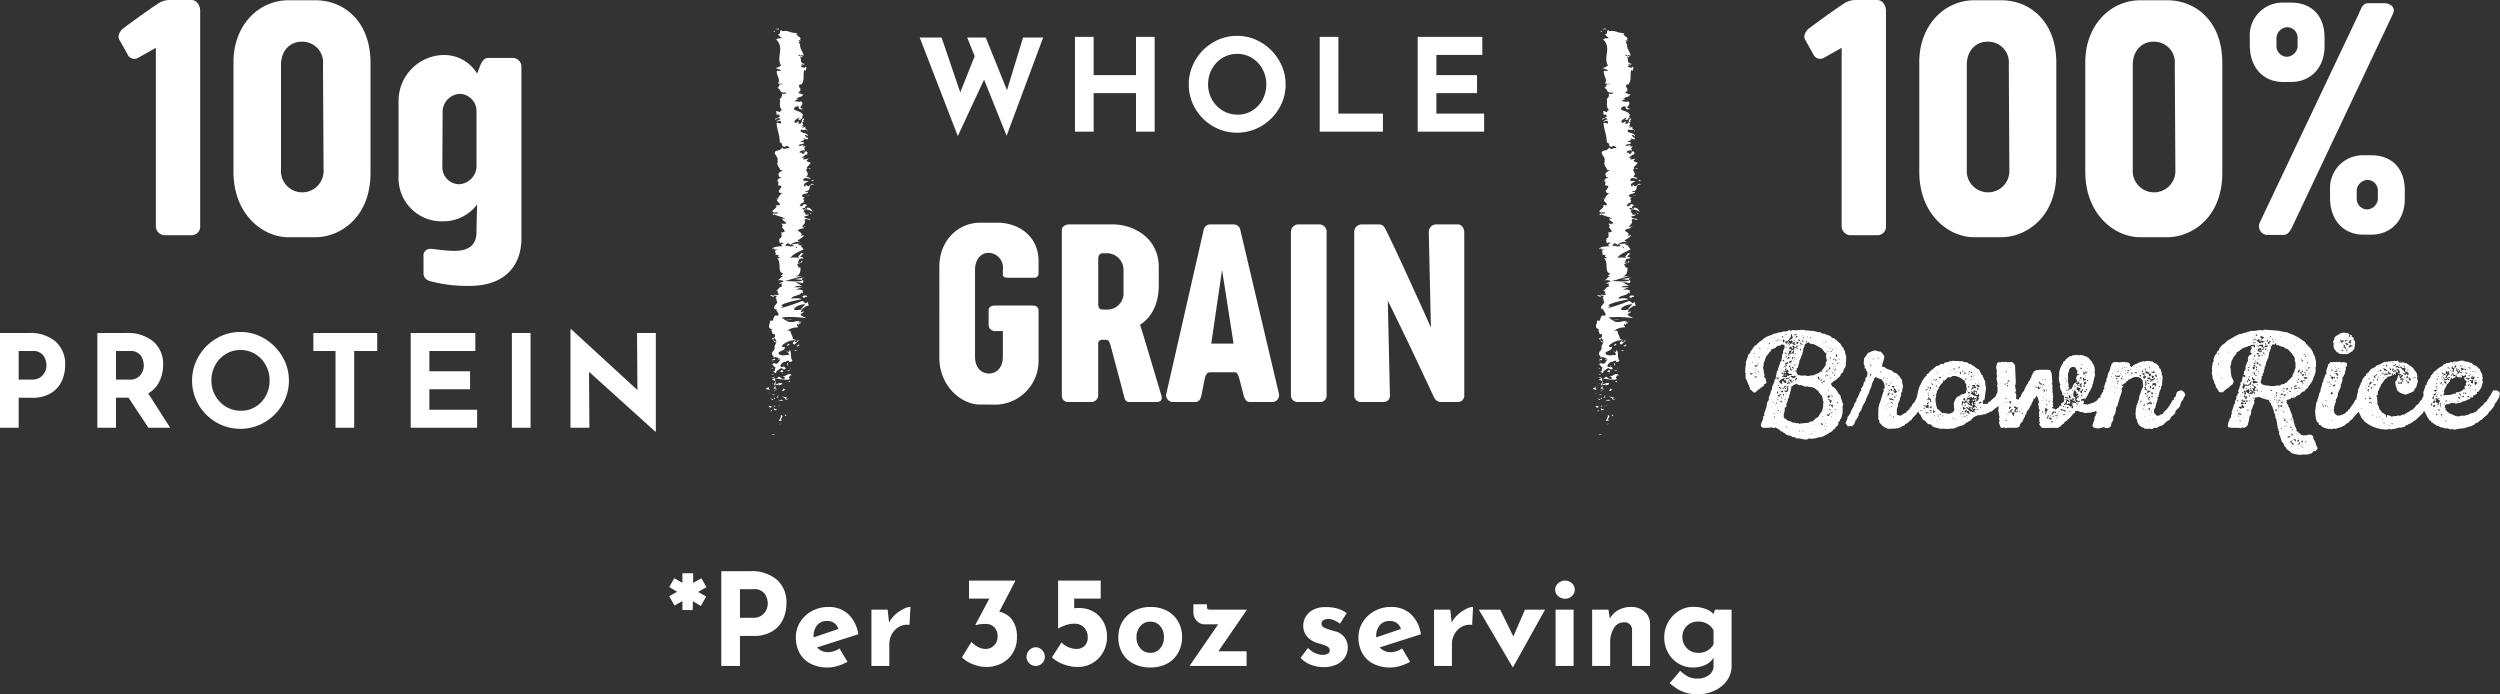
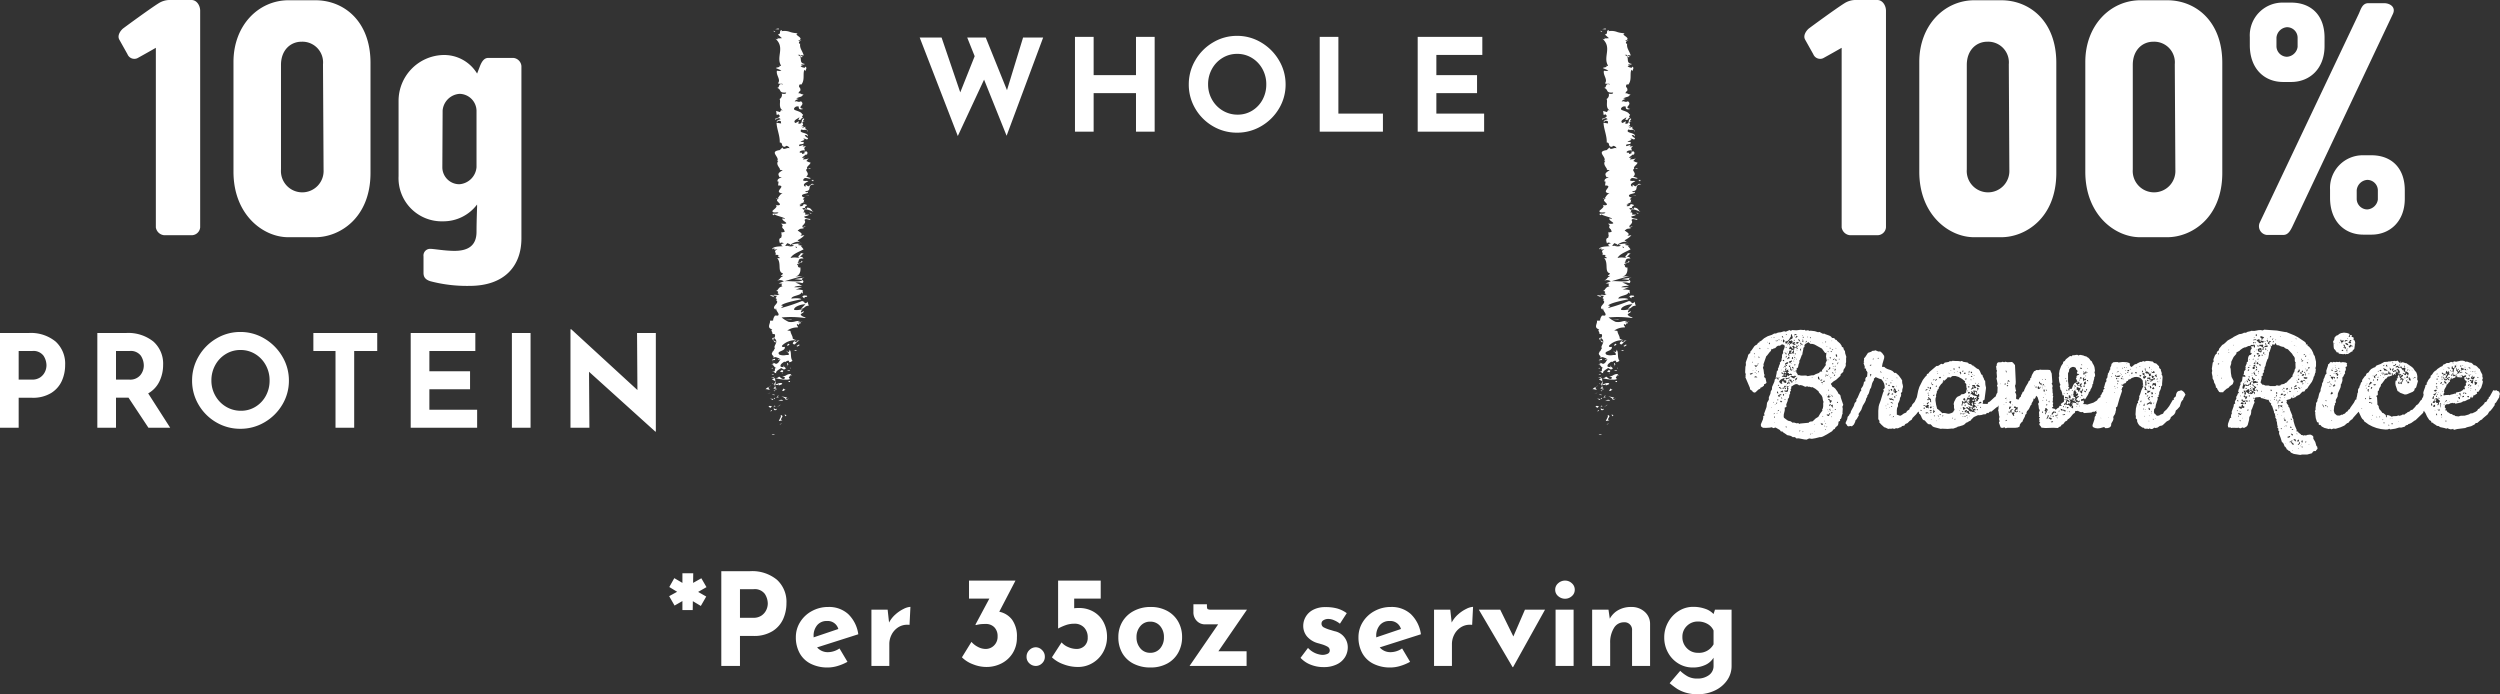
<svg xmlns="http://www.w3.org/2000/svg" width="388.36" height="107.85" viewBox="0 0 388.36 107.85">
  <rect x="0" y="0" width="388.36" height="107.85" fill="#333333" stroke="none" />
  <g id="Group_22" data-name="Group 22" transform="translate(-675.06 -333.55)">
    <path id="Path_16190" data-name="Path 16190" d="M-17495.629-2348.877c.035,0,.047.01.02.01.035.094-.373.06-.445.074C-17495.988-2348.906-17495.727-2348.893-17495.629-2348.877Zm1.191-1.73-.242.2-.168.026Zm-.25-1.24c.7.137-.113.522.137.777l.156.046-.559.114c.088-.313.461-.718.266-.937Zm.721-.072.207.148-.236.133c.119-.066-.187-.291.029-.28Zm-2.309-.536c-.02-.03-.01-.061.1-.012-.008.037-.023.049-.041.049A.086.086,0,0,1-17496.275-2352.455Zm.1-.01a.53.53,0,0,0-.02-.146.35.35,0,0,0,.172-.008c.063-.026.016-.051-.086.182a.724.724,0,0,1-.068-.03Zm.449-.443c.152.113.248.257.488.058a.309.309,0,0,1-.287.259c-.135,0-.252-.111-.2-.317Zm-.848-.211c.129-.207.289-.163.553-.048l-.242.2c-.162-.042-.2-.219-.311-.153Zm1.84-.343-.008.07-.533.363Zm-.885.211c.115.028.342.03-.078.1.209-.016.01.026-.139.121Zm.105-.1-.105.1c-.062-.018-.086-.046.105-.1Zm1.232-.753a.959.959,0,0,1-.33.032.873.873,0,0,0-.508.106c.238-.128.486-.4.842-.138Zm-2.1-.3a5.294,5.294,0,0,1,.586.082l-.174.147a.659.659,0,0,0-.41-.229Zm2.4.07.059-.034a1.72,1.72,0,0,0-.637-.371,5.1,5.1,0,0,1,.93.209c-.059.034-.227.062-.182.167a.207.207,0,0,0,.213.022.462.462,0,0,1,.123-.016.589.589,0,0,1-.291.122.3.3,0,0,1-.215-.1Zm-1.814.012.254-.221c.025.175-.068.223-.2.223l-.051,0Zm2.322-.036c.051-.028.088-.04.1.014a.265.265,0,0,0-.1-.014Zm-1.621-.431.094.235a.694.694,0,0,0-.383.018Zm.449.038a.155.155,0,0,1,.086.012Zm-.484-.126.168-.026-.135.114Zm-.488-.042c.047.008.057.014,0,.022Zm-.424-.175.418.088.006.086a.717.717,0,0,1-.418-.175Zm.418.086c-.01-.091-.021-.158-.023-.183,0,.022.014.08.035.189Zm-.6-.337-.174.1-.342.124Zm.57-.183.021-.024a.672.672,0,0,0-.115-.032,1.175,1.175,0,0,1,.256-.134.573.573,0,0,1-.141.167c.033.014.047.024-.006.024Zm-.092-.056-.02.014c-.086-.034-.043-.03.02-.015Zm1.5-.375.363.192-.217-.01c.084.212-.184.166-.352.195Zm-1.176,0c.055-.01.1-.012.074.022.084.1-.02.16-.146.219a.532.532,0,0,0,.072-.242Zm-1.289.137a.361.361,0,0,0-.291-.012c.053-.15.3-.283.514-.4-.121.123-.086.255.145.425a.478.478,0,0,1-.145.022.793.793,0,0,1-.221-.039Zm.936-.207a.4.4,0,0,0,.225-.337.765.765,0,0,1,.129.4,1.568,1.568,0,0,1-.225.028C-17495.723-2355.94-17495.783-2355.961-17495.775-2356.035Zm-.389-.4a1.869,1.869,0,0,1-.32.2.9.9,0,0,1,.32-.2Zm.426-.169.025.01h0l.229-.452c.057.095.045.217,0,.427.42-.074.6-.3,1.057-.163-.031.281-.355.2-.535.363.055-.241-.016-.189-.129-.137a.248.248,0,0,1-.344-.06.529.529,0,0,0-.109.243A1.233,1.233,0,0,0-17495.738-2356.6Zm.082.016.012-.01c-.023,0-.043.006-.066.006.055.02.086.026.057,0Zm.012-.01a.9.9,0,0,0,.156-.02c-.029-.046-.051-.061-.07-.061s-.053.054-.086.081Zm-.326-.183a1.389,1.389,0,0,1,.229.175c-.129-.049-.334-.156-.227-.173Zm2.494-.2c.016-.14.189-.239.283-.095-.057.034-.006.07-.064.1Zm-2.531-.391a.762.762,0,0,1,.461-.2l.053.47.057-.032-.049.1c-.064-.109-.221-.187-.521-.33Zm.531-.207a.689.689,0,0,0,.555-.239c.211.08.492.513.844.317.2-.3-.141-.251-.34-.4a.85.85,0,0,0,.646-.154,1.29,1.29,0,0,1,.76-.169l-.25.269a.6.6,0,0,0,.145-.024.3.3,0,0,1,.242.006c-.387.018-.746.283-.328.512a1.147,1.147,0,0,1-.617.114,7.1,7.1,0,0,1-1.656-.23Zm-.074-.022c.023.008.053.014.074.02l-.07,0Zm-.025-.211-.184.169-.445.052Zm-.283-.431.154.112-.389.016Zm1.492-.223a.2.2,0,0,0-.01.146c-.021,0-.039,0-.053,0-.133,0,.016-.07.064-.148Zm-1.613-.169c.406.085.42-.08.418-.245s-.02-.325.328-.243c-.633-.192-.256-.346-.9-.606.2.008.375.1.279-.144a1.61,1.61,0,0,0,.174-.054l-.016-.016.023.012c.029-.01.035-.01.006.006a.821.821,0,0,0,.3.124c.455-.122.438-.508.674-.64-.053-.081-.117-.054-.2-.028a.341.341,0,0,1-.238.01l.35-.2c-.437-.018-.727-.381-.984-.042l-.02-.3c-.242-.183-.34-.427-.16-.58-.094-.144.486-.366.145-.239l.27-.48-.107,0c-.055-.471.727-.973-.064-1.513a.528.528,0,0,0,.121-.59l-.383-.052c.135-.2-.377-.614.016-.7-1.016-.221-.219-.991-.4-1.351l.5-.014a1.3,1.3,0,0,1,.313-.791l.438.018c.359-.265-.311-.68-.268-1.1-.168.028-.121.134-.021.211-.988-.5.719-1.056,0-1.508.16-.114.109-.2,0-.274,0,.01-.012.02-.021.028a.069.069,0,0,1-.01-.048,2.6,2.6,0,0,1-.23-.157.973.973,0,0,1,.236.134.65.65,0,0,1,.172-.351l-.473-.054.014-.03c-.172-.128.225-.1.58-.036a.98.98,0,0,1,.283-.17c-.76-.1.252-.339-.555-.481.365-.08.309-.569.955-.7-.09-.143-.182-.286.051-.415l-.6-.06.8-.315a.994.994,0,0,0-1.035-.082c.705-.46.264-.371.965-.765l-.387.02c.018-.14.535-.363.215-.447-.734-.312-.1-1.547-.785-2.348,1.137.154-.508-.375.371-.405-.268-.048-.418-.159-.652-.03.264-.411-.426-.614.316-.9a.71.71,0,0,0-.324.02.459.459,0,0,1-.229.026c.059-.034.236-.13.072-.173s-.225.06-.342.124c.047-.417.877-.461,1.652-.492-.365-.211-.314-.317.193-.472-.256-.072-.523-.195-.613.066-.035-.148-.371-.9.252-.909-.156-.048-.045-.207.023-.243a1.665,1.665,0,0,1-.033-.68l.1.088c.75-.126.166-.267.256-.525l-.074.008c-.543-.594.26-.259-.359-.847l.467.034c1.008-.056-.6-.522-.209-.863l.268.124c.346-.189-1.371-.522-1.494-.708-.088-.042-.141.064-.207.121-.318-.263-.119-.263.158-.261.236,0,.533,0,.6-.168a1.821,1.821,0,0,0-.395-.016c-.244.008-.471.016-.51-.143-.266-.121,1.074-.712.439-1.047.256.074.512.148.7-.02.092-.261-.959-.7-.158-.939a.5.5,0,0,0-.2-.046c.205-.2.342-.645.775-.765-1.615-.183.789-1.234-.705-1.23l.082-.612-.152.018c-.1-.391.26-.528.617-.667-.1-.091-.24-.024-.32-.018-.3-.568-.236-.626.5-1.105l-.482-.048c.281-.13-.758-.823-.191-1.385a.542.542,0,0,0-.219.06c.566-.628-1.342-1.5.42-1.737l.432-.415c.078.309.322.232.57.157.18-.054.363-.11.488-.016.1-.21-.531-.546-.623-.287l.088.04c-.484.05-.547-.137-.592-.323-.041-.168-.062-.337-.357-.332.045-1.057-.461-2.087-.5-3.076l.711.113-.043-.345c-.164-.091-.555-.122-.525.125-.4-.128.338-.411.494-.421-.172-.283-.426-.169-.611-.056-.133.078-.232.158-.238.1l.053-.2.084.046c.289-.165.6-.179.566-.476-.143-.186-.441-.094-.467-.169-.053,0-.078-.026-.023-.114l-.061-.436.564.175c.273-.193-.029-.411.609-.209-.986-.3-.355-1.623-.656-1.806a.724.724,0,0,0,.348-.868c.119.083.754.131.676-.152-1.271.1-.605-.49-1.436-.735.232.046.279-.116.338-.281.074-.2.164-.394.629-.225-.055-.128-.191-.124-.355-.12a.8.8,0,0,1-.441-.074c.506-.566-.328-1.248-.156-1.946a1.123,1.123,0,0,1,.191.014.714.714,0,0,0,.5-.061l-.855-.369c.082-.137.986-.127.393-.377.145.034.363.088.416,0-.836-1.371.686-2.8-.885-4.194.334.187.365.062.377-.081.049.056.2.042.365.026a1.761,1.761,0,0,1,.289-.01l-.646-.584c.646-.106.045-.624.664-.686l-.113.183a2.473,2.473,0,0,1,1.383.125,4.039,4.039,0,0,0,1.174.183c-.832.277,1.223.727.037,1.178a.308.308,0,0,0,.27-.009.408.408,0,0,1,.25-.024c-.4.114-.482.253-.3.508l.1-.03c-.1.719.3,1.027.563,1.834l-.465-.058c.063.173.207.209.324.289-.355.1-.363-.024-.381-.15s-.051-.245-.432-.154c.939.229.016,1.224,1.084,1.379,0,.134-.133.114-.268.094s-.268-.038-.266.1l.293.07-.371.066c.057.176.422.265.666.271-.029-.046.068-.123.088-.167.316.21-.053.581-.02.7l-.164-.235c-.268.729.111,1.617-.477,2.32l-.217-.052c-.4.536.236.431.049,1.02l.055-.022c-.219.118-.328.277-.3.437.123-.072.242-.01.365.052s.268.134.416.034c-.436.582-.342.287-1.152.672l.361.091c-.33.13-.5.14-.594.436a.421.421,0,0,1,.434-.034.565.565,0,0,0,.529-.048c.793.616-.8.917.357,1.2-.531.15-.654-.008-.686-.169-.025-.14.018-.281-.08-.207-.33-.132-.75.235-.65.43.021.2,1.279.335,1.26.831,0-.048.072-.052.068-.1.254.183-.344.364.068.594-.6.128.035.3-.738.333l.18-.457c-.2.259-1.105.5-.666.925a1.431,1.431,0,0,0,.473-.247c.229.127-.146.239.086.37.77-.036.166-.554.76-.831.324.133-.566.524.275.384-1.064.2.133.49-.68.827l.465-.022c-.076.054-.293.165-.279.263l.6-.179c-.51.274.449.526.17.786.008-.327-.191-.307-.426-.289a.717.717,0,0,1-.471-.064c-.613.663,1.164.395,1,1.114a.363.363,0,0,0-.209-.209.365.365,0,0,0-.295.012,1.1,1.1,0,0,0,.52.424c-.059.287-.207.217-.377.148a.374.374,0,0,0-.385-.012c.566.168-.229.245-.41.466h.471c.3.57-.982.15-.617.662l.652-.217-.168.269.537-.054c-.4.291-.3.381-.146.667-.334-.066-.854.038-.867.291a.436.436,0,0,0,.279.062c.1-.008.139-.014.1.2.3-.08.664-.169.232-.325.152-.014.295-.078.445-.094.318.183.074.466.07.594a.238.238,0,0,0-.111-.137l-.652.519a.5.5,0,0,0,.459-.048c-.053.106-.268.178-.309.333.383-.04.775-.032.959-.251l-.426.5c.164.034.457.255.6.19.225.274-.74.671-.445,1.036a.348.348,0,0,0-.2.133c.084.343.555.644.029,1.051l.686.229c-.07.143-.254.091-.457.046-.246-.06-.525-.118-.666.173-.137.232.125.229.387.225a.827.827,0,0,1,.391.046c-.348.187-1.051.51-.492.853.127-.114.025-.2.078-.311l.383.263c.623-.315.41-.544.941-.3-1.324.036-.133,1.017-1.461,1.056l.277.173c-.012-.052.068-.061.055-.108.633.337-.957.251-.768.686a.337.337,0,0,0,.445.153l-.322.333c.02.08.174.08.219.025l-.1.465.039,0a5.485,5.485,0,0,0-.666.32c.111.076.141.04.178,0a.129.129,0,0,1,.129-.034l-.322.281c.344.116.676-.119.627-.315,1.322.267-.33.237.439.807l.168-.265c.752.17.479.381.949.682-.246-.072-1.184-.6-1.512-.3.1.086.145.2-.121.365.473,0,.359.165.328.366l.625-.014c-.18.219-.5.2-.777.331.063.245.545.3.953.352.047.189-.133.132-.344.076-.229-.06-.49-.123-.549.119.24.325-.016.554-.389.943a.272.272,0,0,0,.34.058.284.284,0,0,1,.221-.016l-.5.2c.012.052.164.034.242.026-.191.17-.625.014-.793.281-.686.075,1.006.552.223.883a.585.585,0,0,0,.338,0,1.044,1.044,0,0,1,.289-.02,3.449,3.449,0,0,1-1.064.762l.412.317c-.469-.232-1.021.066-1.477.327l.125.046c-.145.038-.279.076-.4.108.086-.046.176-.1.273-.156-.227-.083-.422-.153-.516-.2l-.336.417a1.113,1.113,0,0,0,.58-.062,1.428,1.428,0,0,1-.152.076,1.207,1.207,0,0,0,.941-.034c-.123-.052-.258-.1-.387-.149a3.8,3.8,0,0,1,1.166-.179.344.344,0,0,0-.17.137.679.679,0,0,1,.256-.032c.066.014-.07.058-.232.127l.7.094-.277.024.438.544c-.7.391-1.73.731-2.021,1.351a2.323,2.323,0,0,1,.934-.062c.15.012.314.022.508.02-.641-.169.271-.479.141-.8.068.167.354.13.457.086l-.582.574c.494-.014.369.123.574.271-.975-.113-.65.427-.949.66.328.016.664-.042.586-.325.734.313-1.148.405-.523.712.006-.068-.043-.106.125-.133-.295.16-.062.558.221.463l.008-.068c.117.459.01,1.4-.824,1.469.107.006,1-.058,1.172-.086l-2.793.823a8.056,8.056,0,0,1,1,.008c.732.032,1.549.066,1.814-.183.1.108.221.245-.031.478a2.311,2.311,0,0,0-1.1-.084,4.252,4.252,0,0,1,1.072.525c-.232-.086-1.24.036-1.207.206.162-.027,1.033.009,1.2-.046l-1.025.411a2.945,2.945,0,0,1,1.186.1c-.217-.046.02.381-.088.5l-.254-.189c.164.5-1.545.494-1.486.987.229-.06,1.393-.148,1.529.1-.561.116-2.7.512-3.133.949l.322.084-.365.333a26.38,26.38,0,0,0,3.314-1.116c.256.189.381.054.354.333a.362.362,0,0,0,.285-.017.371.371,0,0,0,.188-.218l.193.65a.832.832,0,0,0-.645.235.744.744,0,0,1-.561.237l.682-.7c-.654-.03-1.861.407-1.746.868a2.3,2.3,0,0,0,.883-.022,4.283,4.283,0,0,1,.5-.056c-.227.06-.43.439-.273.48l.354-.193c.248.255-.869.416-.244.725.041.106.844.32.457.335a15.46,15.46,0,0,0-3.625-.091,5.3,5.3,0,0,0,1.084.68,2.179,2.179,0,0,0,1-.052,2,2,0,0,1,.9-.062,1.182,1.182,0,0,0-.467.144c.152.11.551-.048.471.195-.664.042.059.493-.561.116-.189.237.137.253.109.53a2.666,2.666,0,0,0-1.654.487,1.684,1.684,0,0,1,.49.067c.061.486.359.748.367,1.2.162.046.357.263.645.168-.119.066-.346.127-.363.265.3.14.313.05.352-.038s.1-.166.432-.068c-.387.018-.533.363-.775.562-.6-.06-.115-.46.125-.658a2.815,2.815,0,0,0-2.064.819c-.141.257.154.241.318.225.08-.008.129-.016.092.006.143.708-1.439.6-.842,1.188a1.726,1.726,0,0,0,.943.081,2.038,2.038,0,0,1,.477-.019c.2-.307-.33-.47-.311-.68l.246.257c.176-.1.309-.3.156-.416.473.2.09,1.2.527,1.744-.176.1-.357.267-.568.183l.07-.171a.485.485,0,0,0-.461.064c-.125.078-.221.155-.318.041-.3.232-.766.492-.525.819l.561.057c-.162-.029-.307-.215-.137-.3-.268.137.807.5.025.648l-.416-.229c-.3.233-.936.522-.748.811-.588-.127.072-.063-.619-.268Zm.473-2.6.021-.008-.111-.105s.041.049.09.115Zm1.064-10.6a1.514,1.514,0,0,1,.164-.023c-.057,0-.1-.014-.125-.014s-.033.01-.037.038Zm2.213-5.965c.156-.056.08-.145-.1-.243-.037.073-.018.153.1.244Zm1.133-5.946c.1-.076.4-.229.127-.283-.539.088-.279.154-.127.284Zm-4.02-14.84.125.068c.07-.082.07-.108.033-.108a.756.756,0,0,0-.158.042Zm.766,40.056c-.555.046-.371-.12-.187-.287.4.016.26.159.188.317a.049.049,0,0,0,0-.029Zm.627-.217.4-.088.09.144Zm-2.365-.3-.012.025a.027.027,0,0,1,.016-.024Zm2.9-.057-.033-.179.137.253Zm-2.9.057.109-.2c-.025.11.078.148.154.2-.094,0-.221-.035-.26,0Zm2.463-.562a.174.174,0,0,1-.08.2.394.394,0,0,1,.082-.2Zm-.385-.022a.748.748,0,0,0-.207.04.544.544,0,0,1,.209-.039Zm.416-.3.137.253a.2.2,0,0,0-.168.068c-.018-.155-.115-.323.031-.32Zm-2.3-.03c.018.034.029.064.043.091a.2.2,0,0,1-.043,0c-.043,0-.057-.023,0-.1Zm.072-.113a.6.6,0,0,1,.127.135.49.49,0,0,1-.125-.133Zm-.064-.022c-.012.037-.02.049-.023.049s-.006-.039.023-.048Zm0,0c.008-.049.016-.1.021-.147a.3.3,0,0,0,.045.168.075.075,0,0,0-.066-.021Zm-.041-.365c.186-.108.523-.221.365.026.1.074-.508.046-.346.091a.5.5,0,0,1-.078.008c-.1,0-.045-.063.059-.125Zm3.211-1.465.6-.008-.232.13a1.09,1.09,0,0,0-.371-.123Zm.514-.678c.168-.028.48-.4.445-.052-.117.019-.219.158-.32.158-.041,0-.082-.028-.125-.1Zm-1.484-.03.141-.274c.168-.028.27.048.205.15-.1.054-.16.134-.273.134a.278.278,0,0,1-.07-.011Zm-2.117-.849c.246.167.609.3.258.345a.7.7,0,0,1-.256-.345Zm0-.4a.9.9,0,0,1,.1.074.4.4,0,0,0-.1.327c-.18-.126-.291-.265,0-.4Zm2.635-1.036v-.008a.507.507,0,0,1,.055.021l-.055-.014Zm1.611-1.537c.117,0,.217.028.246.137a.533.533,0,0,0-.244-.137Zm-2.418-.225,1-.062-.006.07Zm2.828-3.419c-.055-.06-.109-.12-.211-.08.248-.2.109-.3.764-.211.236.325-.615.076-.318.374a.215.215,0,0,1-.066.011.227.227,0,0,1-.166-.093Zm-.211-.08a.9.9,0,0,1-.15.1.494.494,0,0,1,.152-.1Zm-4.789-.281.422.05a.183.183,0,0,0,.063.271c-.359-.161-.92-.341-.484-.322Zm4.82-1.294a.1.1,0,0,1-.02.007Zm-.014-.153a.088.088,0,0,1,.027.015Zm.039-.934-1.221-.125,1.572-.247c-.525.158-.463.248-.354.369l.037,0-.021.012Zm-.539-5.657a.26.26,0,0,1,.256.032,1.479,1.479,0,0,0-.256-.032Zm.182-.195a.969.969,0,0,1,.273.213Zm1.48-4.627.355.165-.152.016c-.164-.032-.176-.08-.2-.181Zm-.713-1.61-.189.02c.107-.037.182-.054.191-.021Zm-.123-.487a.061.061,0,0,1-.008.045Zm-4.395,0a.365.365,0,0,1,.256-.094.307.307,0,0,1-.217.1h-.035Zm4.6-.427a.353.353,0,0,1-.111.113Zm-.049-.195.559.046.014.048Zm1.215-2.1a.105.105,0,0,1,0,.073.148.148,0,0,1,.006-.072Zm.074-.236c.018.073-.053.157-.074.236-.059-.165-.553-.257.076-.233Zm-.984-1.715a.626.626,0,0,1,.082-.012l-.076.024Zm.248-.014a1.532,1.532,0,0,0-.164,0l.434-.128c0,.11-.072.133-.168.133a.962.962,0,0,1-.1,0Zm-.152-5a.076.076,0,0,1-.008.03c0-.009.008-.019.01-.028Zm-1.533-2.376c.174-.106.146-.06.037.02Zm-3.352-5.21.072.02a.647.647,0,0,1-.07-.022Zm4.5-2.571.016.022a.031.031,0,0,1-.012-.025Zm-.033-.731c.059,0,.063.012.053.036a.415.415,0,0,0-.051-.039Zm-4.219-4.588a.53.53,0,0,0-.031.191c-.027-.04-.023-.1.035-.194Zm-.742-.975.336.134-.127.074Zm.311-.243.576-.124c-.029.046-.086.137.057.175Z" transform="translate(18291.002 2749.867)" fill="#fff" stroke="rgba(0,0,0,0)" stroke-width="1" />
    <path id="Path_1" data-name="Path 1" d="M-82.15-9.38l-.84-1.46,1.24-.68-1.22-.74.78-1.38,1.26.74v-1.5h1.68l-.02,1.5,1.28-.72.8,1.38-1.3.74,1.26.72-.84,1.46-1.24-.74-.02,1.38h-1.6v-1.4Zm11.72-5.34a6.04,6.04,0,0,1,4.18,1.33,4.634,4.634,0,0,1,1.48,3.63,6.024,6.024,0,0,1-.51,2.47A4.3,4.3,0,0,1-66.94-5.4a5.4,5.4,0,0,1-2.97.74h-2.08V0h-2.9V-14.72Zm.5,7.24a2.167,2.167,0,0,0,1.32-.37,2.17,2.17,0,0,0,.72-.87,2.381,2.381,0,0,0,.22-.96,2.8,2.8,0,0,0-.46-1.51,1.943,1.943,0,0,0-1.78-.73h-2.08v4.44Zm11.66,5.34a3.219,3.219,0,0,0,1.74-.58l1.24,2.08A7.641,7.641,0,0,1-56.81,0a5.293,5.293,0,0,1-1.52.24,5.741,5.741,0,0,1-2.69-.59,3.994,3.994,0,0,1-1.71-1.66,5.059,5.059,0,0,1-.58-2.45,4.392,4.392,0,0,1,.67-2.36,4.811,4.811,0,0,1,1.83-1.71,5.236,5.236,0,0,1,2.54-.63,4.417,4.417,0,0,1,3.09,1.1,5.346,5.346,0,0,1,1.57,3.14l-6.4,2.04A2.181,2.181,0,0,0-58.27-2.14Zm-.22-4.84a1.893,1.893,0,0,0-1.5.64,2.52,2.52,0,0,0-.56,1.72v.18l3.84-1.3A1.708,1.708,0,0,0-58.49-6.98Zm9.66.24A4.333,4.333,0,0,1-47.84-8a5.424,5.424,0,0,1,1.29-.87,2.668,2.668,0,0,1,1.04-.31l-.14,2.8a2.2,2.2,0,0,0-.34-.02,2.549,2.549,0,0,0-1.48.44,2.914,2.914,0,0,0-.98,1.13,3.157,3.157,0,0,0-.34,1.41V0h-2.78V-8.74h2.52Zm17.12-1.68A3.335,3.335,0,0,1-29.73-7.2a4.4,4.4,0,0,1,.76,2.78,4.456,4.456,0,0,1-.66,2.44A4.387,4.387,0,0,1-31.37-.39a5.125,5.125,0,0,1-2.36.55A5.652,5.652,0,0,1-35.8-.26a4.767,4.767,0,0,1-1.71-1.08l1.48-2.4a3.184,3.184,0,0,0,.96.76,2.594,2.594,0,0,0,1.26.34,1.81,1.81,0,0,0,1.28-.53,1.875,1.875,0,0,0,.56-1.43,1.935,1.935,0,0,0-.5-1.4,1.8,1.8,0,0,0-1.36-.52,6.752,6.752,0,0,0-.84.04,5.634,5.634,0,0,0-.68.14l-.06-.08,2.16-4.04h-3.16v-2.8h7.22Zm4.24,6.98a1.389,1.389,0,0,1,.44-1.03,1.393,1.393,0,0,1,1-.43,1.352,1.352,0,0,1,.96.43,1.389,1.389,0,0,1,.44,1.03,1.363,1.363,0,0,1-.43,1.03,1.37,1.37,0,0,1-.97.41,1.446,1.446,0,0,1-1-.4A1.34,1.34,0,0,1-27.47-1.44ZM-19.35-9a4.4,4.4,0,0,1,2.34.61,4.017,4.017,0,0,1,1.52,1.63,4.86,4.86,0,0,1,.52,2.24,4.762,4.762,0,0,1-.6,2.37A4.486,4.486,0,0,1-17.21-.46a4.371,4.371,0,0,1-2.28.62,6.313,6.313,0,0,1-2.28-.43,4.975,4.975,0,0,1-1.76-1.07l1.5-2.32A2.669,2.669,0,0,0-21-2.93a3.242,3.242,0,0,0,1.29.29,1.741,1.741,0,0,0,1.24-.47,1.711,1.711,0,0,0,.5-1.31,2.159,2.159,0,0,0-.56-1.55,2,2,0,0,0-1.52-.59,4.04,4.04,0,0,0-1.18.17,7.784,7.784,0,0,0-1.32.57h-.02v-7.44h6.62v2.8h-4.12v1.5A4.757,4.757,0,0,1-19.35-9Zm6.14,4.52a4.607,4.607,0,0,1,.63-2.4A4.44,4.44,0,0,1-10.8-8.55a5.484,5.484,0,0,1,2.61-.61,5.25,5.25,0,0,1,2.57.61A4.3,4.3,0,0,1-3.91-6.88a4.786,4.786,0,0,1,.6,2.4,4.9,4.9,0,0,1-.6,2.42A4.258,4.258,0,0,1-5.62-.37,5.336,5.336,0,0,1-8.23.24a5.674,5.674,0,0,1-2.59-.57,4.2,4.2,0,0,1-1.76-1.63A4.843,4.843,0,0,1-13.21-4.48Zm2.82.02a2.542,2.542,0,0,0,.6,1.73,1.927,1.927,0,0,0,1.52.69,1.953,1.953,0,0,0,1.55-.68,2.559,2.559,0,0,0,.59-1.74A2.559,2.559,0,0,0-6.72-6.2a1.953,1.953,0,0,0-1.55-.68,1.927,1.927,0,0,0-1.52.69A2.542,2.542,0,0,0-10.39-4.46ZM2.33-2.28H6.71V0H-2.15L2.29-6.46H.25a1.732,1.732,0,0,1-1.27-.53,1.88,1.88,0,0,1-.53-1.39v-1.2H.55v.28q0,.4.13.48a1.216,1.216,0,0,0,.55.08H6.77ZM18.67.18A5.338,5.338,0,0,1,16.65-.2a4.207,4.207,0,0,1-1.56-1.06L16.25-2.8a3.334,3.334,0,0,0,2.18,1.08,1.905,1.905,0,0,0,.87-.17.545.545,0,0,0,.33-.51.663.663,0,0,0-.38-.61,4.276,4.276,0,0,0-.85-.35q-.47-.14-.63-.18a3.391,3.391,0,0,1-1.7-1.07,2.559,2.559,0,0,1-.56-1.63,2.8,2.8,0,0,1,.37-1.37,2.824,2.824,0,0,1,1.15-1.1,3.977,3.977,0,0,1,1.94-.43,6.687,6.687,0,0,1,1.84.22,4.8,4.8,0,0,1,1.46.72L21.21-6.56a3.834,3.834,0,0,0-.89-.53,2.286,2.286,0,0,0-.89-.21,1.382,1.382,0,0,0-.78.2.574.574,0,0,0-.3.48.642.642,0,0,0,.35.63,5.493,5.493,0,0,0,1.15.43q.12.04.25.08l.27.08a2.538,2.538,0,0,1,2.06,2.48,2.937,2.937,0,0,1-.42,1.54A3.02,3.02,0,0,1,20.74-.25,4.547,4.547,0,0,1,18.67.18ZM29.13-2.14a3.219,3.219,0,0,0,1.74-.58L32.11-.64A7.641,7.641,0,0,1,30.59,0a5.293,5.293,0,0,1-1.52.24,5.741,5.741,0,0,1-2.69-.59,3.994,3.994,0,0,1-1.71-1.66,5.059,5.059,0,0,1-.58-2.45,4.392,4.392,0,0,1,.67-2.36,4.811,4.811,0,0,1,1.83-1.71,5.236,5.236,0,0,1,2.54-.63,4.417,4.417,0,0,1,3.09,1.1,5.346,5.346,0,0,1,1.57,3.14l-6.4,2.04A2.181,2.181,0,0,0,29.13-2.14Zm-.22-4.84a1.893,1.893,0,0,0-1.5.64,2.52,2.52,0,0,0-.56,1.72v.18l3.84-1.3A1.708,1.708,0,0,0,28.91-6.98Zm9.66.24A4.333,4.333,0,0,1,39.56-8a5.424,5.424,0,0,1,1.29-.87,2.668,2.668,0,0,1,1.04-.31l-.14,2.8a2.2,2.2,0,0,0-.34-.02,2.549,2.549,0,0,0-1.48.44,2.914,2.914,0,0,0-.98,1.13,3.157,3.157,0,0,0-.34,1.41V0H35.83V-8.74h2.52Zm14.5-2L48.11.18h-.08L42.79-8.74h3.32l2.04,4.16,1.8-4.16Zm4.44,0V0h-2.8V-8.74Zm-2.86-3.1a1.289,1.289,0,0,1,.47-1.01,1.582,1.582,0,0,1,1.07-.41,1.521,1.521,0,0,1,1.04.41,1.3,1.3,0,0,1,.46,1.01,1.271,1.271,0,0,1-.46,1,1.543,1.543,0,0,1-1.04.4,1.605,1.605,0,0,1-1.07-.4A1.26,1.26,0,0,1,54.65-11.84ZM66.47-9.16a3,3,0,0,1,2.07.74,2.47,2.47,0,0,1,.85,1.88V0h-2.8V-5.5a1.165,1.165,0,0,0-1.28-1.28,1.761,1.761,0,0,0-1.54.9,4.214,4.214,0,0,0-.58,2.32V0h-2.8V-8.74h2.54l.2,1.4a3.427,3.427,0,0,1,1.33-1.34A4.022,4.022,0,0,1,66.47-9.16Zm15.58.42V0a3.823,3.823,0,0,1-.71,2.25,4.782,4.782,0,0,1-1.92,1.58,6.093,6.093,0,0,1-2.63.57,6.2,6.2,0,0,1-1.89-.26,5.447,5.447,0,0,1-1.3-.58,13.679,13.679,0,0,1-1.17-.88L74.07.76a5.865,5.865,0,0,0,1.19.88,3.1,3.1,0,0,0,1.49.32,2.92,2.92,0,0,0,1.78-.53,1.723,1.723,0,0,0,.72-1.47V-1.28a2.888,2.888,0,0,1-1.23,1.1,4.46,4.46,0,0,1-2.03.42A4.16,4.16,0,0,1,73.8-.37a4.483,4.483,0,0,1-1.61-1.68,4.762,4.762,0,0,1-.6-2.37,4.784,4.784,0,0,1,.63-2.42,4.676,4.676,0,0,1,1.66-1.72,4.143,4.143,0,0,1,2.17-.62,5.524,5.524,0,0,1,1.92.31,3.093,3.093,0,0,1,1.28.81l.22-.68Zm-5.22,6.7a2.56,2.56,0,0,0,2.42-1.32V-5.5a2.179,2.179,0,0,0-.93-1.02,2.9,2.9,0,0,0-1.49-.38,2.374,2.374,0,0,0-1.72.68,2.3,2.3,0,0,0-.7,1.72,2.4,2.4,0,0,0,.7,1.75A2.321,2.321,0,0,0,76.83-2.04Z" transform="translate(862 437)" fill="#fff" />
    <path id="Path_40" data-name="Path 40" d="M-46.48-14.72a6.04,6.04,0,0,1,4.18,1.33,4.634,4.634,0,0,1,1.48,3.63,6.024,6.024,0,0,1-.51,2.47A4.3,4.3,0,0,1-42.99-5.4a5.4,5.4,0,0,1-2.97.74h-2.08V0h-2.9V-14.72Zm.5,7.24a2.167,2.167,0,0,0,1.32-.37,2.17,2.17,0,0,0,.72-.87,2.381,2.381,0,0,0,.22-.96,2.8,2.8,0,0,0-.46-1.51,1.943,1.943,0,0,0-1.78-.73h-2.08v4.44ZM-27.88,0l-3.1-4.68h-1.94V0h-2.9V-14.72h4.46a6.22,6.22,0,0,1,4.25,1.33A4.589,4.589,0,0,1-25.6-9.76a5.827,5.827,0,0,1-.57,2.55,4.23,4.23,0,0,1-1.75,1.87L-24.5,0Zm-5.04-7.48h2.06a2.05,2.05,0,0,0,1.72-.69,2.37,2.37,0,0,0,.54-1.49,2.827,2.827,0,0,0-.46-1.53,1.943,1.943,0,0,0-1.78-.73h-2.08Zm11.82.14a7.326,7.326,0,0,1,1.01-3.74,7.633,7.633,0,0,1,2.74-2.77,7.2,7.2,0,0,1,3.75-1.03,7.2,7.2,0,0,1,3.75,1.03,7.793,7.793,0,0,1,2.76,2.77A7.217,7.217,0,0,1-6.06-7.34,7.184,7.184,0,0,1-7.09-3.58,7.682,7.682,0,0,1-9.85-.85,7.309,7.309,0,0,1-13.6.16,7.292,7.292,0,0,1-17.36-.85a7.548,7.548,0,0,1-2.73-2.73A7.292,7.292,0,0,1-21.1-7.34Zm3,0a4.717,4.717,0,0,0,.61,2.36,4.592,4.592,0,0,0,1.66,1.71,4.442,4.442,0,0,0,2.33.63,4.216,4.216,0,0,0,2.26-.63,4.459,4.459,0,0,0,1.6-1.7,4.892,4.892,0,0,0,.58-2.37,4.858,4.858,0,0,0-.6-2.4,4.566,4.566,0,0,0-1.63-1.71,4.3,4.3,0,0,0-2.29-.63,4.3,4.3,0,0,0-2.29.63A4.566,4.566,0,0,0-17.5-9.74,4.858,4.858,0,0,0-18.1-7.34ZM7.66-14.72v2.8H4.08V0H1.18V-11.92H-2.26v-2.8Zm15.24,0v2.8H15.76v3.14h6.32v2.8H15.76V-2.8h7.42V0H12.86V-14.72Zm8.58,0V0h-2.9V-14.72Zm19.46,0V.6h-.08L40.56-8.7,40.62,0H37.68V-15.3h.12L48.08-5.86l-.06-8.86Z" transform="translate(726 400)" fill="#fff" />
    <path id="Path_41" data-name="Path 41" d="M-19.845-1.125v-33.66c0-.765-.5-1.665-1.35-1.665h-3.24a3.25,3.25,0,0,0-1.845.495c-1.305.81-5.175,3.645-5.58,3.96-.4.36-.9,1.08-.54,1.71l1.26,2.25a1.15,1.15,0,0,0,1.53.63s1.4-.765,2.88-1.62v27.9A1.437,1.437,0,0,0-25.425.09h4.23A1.332,1.332,0,0,0-19.845-1.125ZM-1.935.4c3.735,0,8.55-2.97,8.55-9.99v-17.1c0-6.525-4.185-9.72-8.55-9.72H-6.12c-4.635,0-8.55,3.87-8.55,9.585V-9.765C-14.67-3.105-10.08.4-6.165.4ZM-.675-10.08A3.316,3.316,0,0,1-3.96-6.57a3.31,3.31,0,0,1-3.33-3.555V-26.37c0-2.3,1.485-3.6,3.195-3.6a3.212,3.212,0,0,1,3.33,3.51Zm23.85,5.715s-.09,2.385-.09,3.915c0,2.16-1.305,2.97-3.42,2.97-1.53,0-3.195-.315-3.78-.315a1.033,1.033,0,0,0-1.035,1.17V5.94c0,.585.225,1.035,1.08,1.3a22.289,22.289,0,0,0,6.075.72c5.4,0,8.055-3.06,8.055-7.38V-26.19a1.39,1.39,0,0,0-1.215-1.26h-3.96c-.63,0-.99.585-1.26,1.26l-.45,1.17a5.982,5.982,0,0,0-5.4-2.88,7.129,7.129,0,0,0-6.8,7.11v11.7a6.706,6.706,0,0,0,6.93,7.02,6.539,6.539,0,0,0,5.265-2.61ZM17.82-19.305a2.839,2.839,0,0,1,2.61-2.565,2.676,2.676,0,0,1,2.655,2.61v8.775A2.885,2.885,0,0,1,20.43-7.83,2.642,2.642,0,0,1,17.775-10.4Z" transform="translate(726 370)" fill="#fff" />
    <path id="Path_2" data-name="Path 2" d="M-30.57.64l-3.5-8.72L-38.15.68l-5.92-15.3h3.4l2.9,8.52,2.24-5.62-1.16-2.9h2.88l3.3,8.18,2.5-8.18h3.12Zm23-.64h-2.9V-5.98h-6.58V0h-2.9V-14.72h2.9v5.94h6.58v-5.94h2.9Zm5.3-7.34a7.326,7.326,0,0,1,1.01-3.74,7.633,7.633,0,0,1,2.74-2.77,7.2,7.2,0,0,1,3.75-1.03,7.2,7.2,0,0,1,3.75,1.03,7.793,7.793,0,0,1,2.76,2.77,7.217,7.217,0,0,1,1.03,3.74,7.184,7.184,0,0,1-1.03,3.76A7.682,7.682,0,0,1,8.98-.85,7.309,7.309,0,0,1,5.23.16,7.292,7.292,0,0,1,1.47-.85,7.548,7.548,0,0,1-1.26-3.58,7.292,7.292,0,0,1-2.27-7.34Zm3,0a4.717,4.717,0,0,0,.61,2.36A4.592,4.592,0,0,0,3-3.27a4.442,4.442,0,0,0,2.33.63,4.216,4.216,0,0,0,2.26-.63,4.459,4.459,0,0,0,1.6-1.7,4.892,4.892,0,0,0,.58-2.37,4.858,4.858,0,0,0-.6-2.4,4.566,4.566,0,0,0-1.63-1.71,4.3,4.3,0,0,0-2.29-.63,4.3,4.3,0,0,0-2.29.63A4.566,4.566,0,0,0,1.33-9.74,4.858,4.858,0,0,0,.73-7.34Zm20.24-7.38V-2.8h6.92V0H18.07V-14.72Zm22.36,0v2.8H36.19v3.14h6.32v2.8H36.19V-2.8h7.42V0H33.29V-14.72Z" transform="translate(862 354)" fill="#fff" />
-     <path id="Path_3" data-name="Path 3" d="M-31.944.4a6.8,6.8,0,0,0,6.336-6.831V-14.19c0-.429-.264-.792-.891-.792h-5.94c-.495,0-.924.264-.924.693v2.409a.989.989,0,0,0,.924.858h1.287V-7c0,1.749-1.089,2.574-2.145,2.574s-2.178-.759-2.178-2.607v-13.5c0-1.518.825-2.64,2.112-2.64a2.28,2.28,0,0,1,2.211,2.574v.792c0,.33.264.5.759.5H-26.3a.637.637,0,0,0,.693-.528v-2.079c0-3.861-3.135-5.94-6.336-5.94h-2.739c-3.4,0-6.336,2.739-6.336,6.831V-6.9c0,4.455,3.432,7.293,6.3,7.293ZM-7.227,0c.5,0,.924-.3.693-1.023-.2-.693-2.805-9.438-3.3-10.989,1.881-1.188,2.9-3.366,2.9-6.105v-2.838c0-4.653-4.059-6.633-7.1-6.633h-6.9c-.561,0-1.056.429-1.056.792V-.858a.95.95,0,0,0,.99.858h3.7a1.12,1.12,0,0,0,.957-.891V-8.943a.633.633,0,0,1,.726-.726h.462c.429,0,.561.363.693.726C-12.276-.759-12.309-.759-12.21-.495A.714.714,0,0,0-11.484,0Zm-5.181-20.46v3.3a2.54,2.54,0,0,1-2.376,2.8h-.825c-.429,0-.726-.165-.726-.858v-7c0-.627.3-.891.726-.891h.759A2.6,2.6,0,0,1-12.408-20.46ZM10.692,0a1.064,1.064,0,0,0,1.056-1.221L5.742-26.7a1.073,1.073,0,0,0-.957-.891H.99a1.073,1.073,0,0,0-.957.891L-5.775-1.221A1.064,1.064,0,0,0-4.719,0h3.465c.66,0,.891-.627.99-1.221l.4-2.046c.2-1.089.495-1.353.891-1.353H4.917c.264.033.462.2.726,1.221L6.2-1.221C6.369-.627,6.567,0,7.227,0ZM2.9-20.526,4.686-9.075H1.221ZM18.117,0A.986.986,0,0,0,19.14-.891V-26.367a1.139,1.139,0,0,0-1.023-1.221H14.652A1.165,1.165,0,0,0,13.6-26.367V-.891A1.054,1.054,0,0,0,14.553,0ZM39.534,0a.977.977,0,0,0,.99-.891V-26.367c0-.561-.363-1.221-.99-1.221H36.069a1.165,1.165,0,0,0-1.056,1.221l.33,14.784c-3.993-8.877-5.775-12.7-7.029-15.213-.3-.561-.495-.792-1.056-.792H24.519a1.169,1.169,0,0,0-1.089,1.221V-.891A1.054,1.054,0,0,0,24.387,0h3.6a.977.977,0,0,0,.99-.891l-.33-14.85C32.868-7.194,35.673-.99,35.871-.66A1.166,1.166,0,0,0,36.993,0Z" transform="translate(862 396)" fill="#fff" />
    <path id="Path_16190-2" data-name="Path 16190" d="M-17495.629-2348.877c.035,0,.047.01.02.01.035.094-.373.06-.445.074C-17495.988-2348.906-17495.727-2348.893-17495.629-2348.877Zm1.191-1.73-.242.2-.168.026Zm-.25-1.24c.7.137-.113.522.137.777l.156.046-.559.114c.088-.313.461-.718.266-.937Zm.721-.072.207.148-.236.133c.119-.066-.187-.291.029-.28Zm-2.309-.536c-.02-.03-.01-.061.1-.012-.008.037-.023.049-.041.049A.086.086,0,0,1-17496.275-2352.455Zm.1-.01a.53.53,0,0,0-.02-.146.35.35,0,0,0,.172-.008c.063-.026.016-.051-.086.182a.724.724,0,0,1-.068-.03Zm.449-.443c.152.113.248.257.488.058a.309.309,0,0,1-.287.259c-.135,0-.252-.111-.2-.317Zm-.848-.211c.129-.207.289-.163.553-.048l-.242.2c-.162-.042-.2-.219-.311-.153Zm1.84-.343-.008.07-.533.363Zm-.885.211c.115.028.342.03-.078.1.209-.016.01.026-.139.121Zm.105-.1-.105.1c-.062-.018-.086-.046.105-.1Zm1.232-.753a.959.959,0,0,1-.33.032.873.873,0,0,0-.508.106c.238-.128.486-.4.842-.138Zm-2.1-.3a5.294,5.294,0,0,1,.586.082l-.174.147a.659.659,0,0,0-.41-.229Zm2.4.07.059-.034a1.72,1.72,0,0,0-.637-.371,5.1,5.1,0,0,1,.93.209c-.059.034-.227.062-.182.167a.207.207,0,0,0,.213.022.462.462,0,0,1,.123-.016.589.589,0,0,1-.291.122.3.3,0,0,1-.215-.1Zm-1.814.012.254-.221c.025.175-.068.223-.2.223l-.051,0Zm2.322-.036c.051-.028.088-.04.1.014a.265.265,0,0,0-.1-.014Zm-1.621-.431.094.235a.694.694,0,0,0-.383.018Zm.449.038a.155.155,0,0,1,.086.012Zm-.484-.126.168-.026-.135.114Zm-.488-.042c.047.008.057.014,0,.022Zm-.424-.175.418.088.006.086a.717.717,0,0,1-.418-.175Zm.418.086c-.01-.091-.021-.158-.023-.183,0,.022.014.08.035.189Zm-.6-.337-.174.1-.342.124Zm.57-.183.021-.024a.672.672,0,0,0-.115-.032,1.175,1.175,0,0,1,.256-.134.573.573,0,0,1-.141.167c.033.014.047.024-.006.024Zm-.092-.056-.02.014c-.086-.034-.043-.03.02-.015Zm1.5-.375.363.192-.217-.01c.084.212-.184.166-.352.195Zm-1.176,0c.055-.01.1-.012.074.022.084.1-.02.16-.146.219a.532.532,0,0,0,.072-.242Zm-1.289.137a.361.361,0,0,0-.291-.012c.053-.15.3-.283.514-.4-.121.123-.086.255.145.425a.478.478,0,0,1-.145.022.793.793,0,0,1-.221-.039Zm.936-.207a.4.4,0,0,0,.225-.337.765.765,0,0,1,.129.4,1.568,1.568,0,0,1-.225.028C-17495.723-2355.94-17495.783-2355.961-17495.775-2356.035Zm-.389-.4a1.869,1.869,0,0,1-.32.2.9.9,0,0,1,.32-.2Zm.426-.169.025.01h0l.229-.452c.057.095.045.217,0,.427.42-.074.6-.3,1.057-.163-.031.281-.355.2-.535.363.055-.241-.016-.189-.129-.137a.248.248,0,0,1-.344-.06.529.529,0,0,0-.109.243A1.233,1.233,0,0,0-17495.738-2356.6Zm.082.016.012-.01c-.023,0-.043.006-.066.006.055.02.086.026.057,0Zm.012-.01a.9.9,0,0,0,.156-.02c-.029-.046-.051-.061-.07-.061s-.053.054-.086.081Zm-.326-.183a1.389,1.389,0,0,1,.229.175c-.129-.049-.334-.156-.227-.173Zm2.494-.2c.016-.14.189-.239.283-.095-.057.034-.006.07-.064.1Zm-2.531-.391a.762.762,0,0,1,.461-.2l.053.47.057-.032-.049.1c-.064-.109-.221-.187-.521-.33Zm.531-.207a.689.689,0,0,0,.555-.239c.211.08.492.513.844.317.2-.3-.141-.251-.34-.4a.85.85,0,0,0,.646-.154,1.29,1.29,0,0,1,.76-.169l-.25.269a.6.6,0,0,0,.145-.024.3.3,0,0,1,.242.006c-.387.018-.746.283-.328.512a1.147,1.147,0,0,1-.617.114,7.1,7.1,0,0,1-1.656-.23Zm-.074-.022c.023.008.053.014.074.02l-.07,0Zm-.025-.211-.184.169-.445.052Zm-.283-.431.154.112-.389.016Zm1.492-.223a.2.2,0,0,0-.01.146c-.021,0-.039,0-.053,0-.133,0,.016-.07.064-.148Zm-1.613-.169c.406.085.42-.08.418-.245s-.02-.325.328-.243c-.633-.192-.256-.346-.9-.606.2.008.375.1.279-.144a1.61,1.61,0,0,0,.174-.054l-.016-.016.023.012c.029-.01.035-.01.006.006a.821.821,0,0,0,.3.124c.455-.122.438-.508.674-.64-.053-.081-.117-.054-.2-.028a.341.341,0,0,1-.238.01l.35-.2c-.437-.018-.727-.381-.984-.042l-.02-.3c-.242-.183-.34-.427-.16-.58-.094-.144.486-.366.145-.239l.27-.48-.107,0c-.055-.471.727-.973-.064-1.513a.528.528,0,0,0,.121-.59l-.383-.052c.135-.2-.377-.614.016-.7-1.016-.221-.219-.991-.4-1.351l.5-.014a1.3,1.3,0,0,1,.313-.791l.438.018c.359-.265-.311-.68-.268-1.1-.168.028-.121.134-.021.211-.988-.5.719-1.056,0-1.508.16-.114.109-.2,0-.274,0,.01-.012.02-.021.028a.069.069,0,0,1-.01-.048,2.6,2.6,0,0,1-.23-.157.973.973,0,0,1,.236.134.65.65,0,0,1,.172-.351l-.473-.054.014-.03c-.172-.128.225-.1.58-.036a.98.98,0,0,1,.283-.17c-.76-.1.252-.339-.555-.481.365-.08.309-.569.955-.7-.09-.143-.182-.286.051-.415l-.6-.06.8-.315a.994.994,0,0,0-1.035-.082c.705-.46.264-.371.965-.765l-.387.02c.018-.14.535-.363.215-.447-.734-.312-.1-1.547-.785-2.348,1.137.154-.508-.375.371-.405-.268-.048-.418-.159-.652-.03.264-.411-.426-.614.316-.9a.71.71,0,0,0-.324.02.459.459,0,0,1-.229.026c.059-.034.236-.13.072-.173s-.225.06-.342.124c.047-.417.877-.461,1.652-.492-.365-.211-.314-.317.193-.472-.256-.072-.523-.195-.613.066-.035-.148-.371-.9.252-.909-.156-.048-.045-.207.023-.243a1.665,1.665,0,0,1-.033-.68l.1.088c.75-.126.166-.267.256-.525l-.074.008c-.543-.594.26-.259-.359-.847l.467.034c1.008-.056-.6-.522-.209-.863l.268.124c.346-.189-1.371-.522-1.494-.708-.088-.042-.141.064-.207.121-.318-.263-.119-.263.158-.261.236,0,.533,0,.6-.168a1.821,1.821,0,0,0-.395-.016c-.244.008-.471.016-.51-.143-.266-.121,1.074-.712.439-1.047.256.074.512.148.7-.02.092-.261-.959-.7-.158-.939a.5.5,0,0,0-.2-.046c.205-.2.342-.645.775-.765-1.615-.183.789-1.234-.705-1.23l.082-.612-.152.018c-.1-.391.26-.528.617-.667-.1-.091-.24-.024-.32-.018-.3-.568-.236-.626.5-1.105l-.482-.048c.281-.13-.758-.823-.191-1.385a.542.542,0,0,0-.219.06c.566-.628-1.342-1.5.42-1.737l.432-.415c.078.309.322.232.57.157.18-.054.363-.11.488-.016.1-.21-.531-.546-.623-.287l.088.04c-.484.05-.547-.137-.592-.323-.041-.168-.062-.337-.357-.332.045-1.057-.461-2.087-.5-3.076l.711.113-.043-.345c-.164-.091-.555-.122-.525.125-.4-.128.338-.411.494-.421-.172-.283-.426-.169-.611-.056-.133.078-.232.158-.238.1l.053-.2.084.046c.289-.165.6-.179.566-.476-.143-.186-.441-.094-.467-.169-.053,0-.078-.026-.023-.114l-.061-.436.564.175c.273-.193-.029-.411.609-.209-.986-.3-.355-1.623-.656-1.806a.724.724,0,0,0,.348-.868c.119.083.754.131.676-.152-1.271.1-.605-.49-1.436-.735.232.046.279-.116.338-.281.074-.2.164-.394.629-.225-.055-.128-.191-.124-.355-.12a.8.8,0,0,1-.441-.074c.506-.566-.328-1.248-.156-1.946a1.123,1.123,0,0,1,.191.014.714.714,0,0,0,.5-.061l-.855-.369c.082-.137.986-.127.393-.377.145.034.363.088.416,0-.836-1.371.686-2.8-.885-4.194.334.187.365.062.377-.081.049.056.2.042.365.026a1.761,1.761,0,0,1,.289-.01l-.646-.584c.646-.106.045-.624.664-.686l-.113.183a2.473,2.473,0,0,1,1.383.125,4.039,4.039,0,0,0,1.174.183c-.832.277,1.223.727.037,1.178a.308.308,0,0,0,.27-.009.408.408,0,0,1,.25-.024c-.4.114-.482.253-.3.508l.1-.03c-.1.719.3,1.027.563,1.834l-.465-.058c.063.173.207.209.324.289-.355.1-.363-.024-.381-.15s-.051-.245-.432-.154c.939.229.016,1.224,1.084,1.379,0,.134-.133.114-.268.094s-.268-.038-.266.1l.293.07-.371.066c.057.176.422.265.666.271-.029-.046.068-.123.088-.167.316.21-.053.581-.02.7l-.164-.235c-.268.729.111,1.617-.477,2.32l-.217-.052c-.4.536.236.431.049,1.02l.055-.022c-.219.118-.328.277-.3.437.123-.072.242-.01.365.052s.268.134.416.034c-.436.582-.342.287-1.152.672l.361.091c-.33.13-.5.14-.594.436a.421.421,0,0,1,.434-.034.565.565,0,0,0,.529-.048c.793.616-.8.917.357,1.2-.531.15-.654-.008-.686-.169-.025-.14.018-.281-.08-.207-.33-.132-.75.235-.65.43.021.2,1.279.335,1.26.831,0-.048.072-.052.068-.1.254.183-.344.364.068.594-.6.128.035.3-.738.333l.18-.457c-.2.259-1.105.5-.666.925a1.431,1.431,0,0,0,.473-.247c.229.127-.146.239.086.37.77-.036.166-.554.76-.831.324.133-.566.524.275.384-1.064.2.133.49-.68.827l.465-.022c-.076.054-.293.165-.279.263l.6-.179c-.51.274.449.526.17.786.008-.327-.191-.307-.426-.289a.717.717,0,0,1-.471-.064c-.613.663,1.164.395,1,1.114a.363.363,0,0,0-.209-.209.365.365,0,0,0-.295.012,1.1,1.1,0,0,0,.52.424c-.059.287-.207.217-.377.148a.374.374,0,0,0-.385-.012c.566.168-.229.245-.41.466h.471c.3.57-.982.15-.617.662l.652-.217-.168.269.537-.054c-.4.291-.3.381-.146.667-.334-.066-.854.038-.867.291a.436.436,0,0,0,.279.062c.1-.008.139-.014.1.2.3-.08.664-.169.232-.325.152-.014.295-.078.445-.094.318.183.074.466.07.594a.238.238,0,0,0-.111-.137l-.652.519a.5.5,0,0,0,.459-.048c-.053.106-.268.178-.309.333.383-.04.775-.032.959-.251l-.426.5c.164.034.457.255.6.19.225.274-.74.671-.445,1.036a.348.348,0,0,0-.2.133c.084.343.555.644.029,1.051l.686.229c-.07.143-.254.091-.457.046-.246-.06-.525-.118-.666.173-.137.232.125.229.387.225a.827.827,0,0,1,.391.046c-.348.187-1.051.51-.492.853.127-.114.025-.2.078-.311l.383.263c.623-.315.41-.544.941-.3-1.324.036-.133,1.017-1.461,1.056l.277.173c-.012-.052.068-.061.055-.108.633.337-.957.251-.768.686a.337.337,0,0,0,.445.153l-.322.333c.02.08.174.08.219.025l-.1.465.039,0a5.485,5.485,0,0,0-.666.32c.111.076.141.04.178,0a.129.129,0,0,1,.129-.034l-.322.281c.344.116.676-.119.627-.315,1.322.267-.33.237.439.807l.168-.265c.752.17.479.381.949.682-.246-.072-1.184-.6-1.512-.3.1.086.145.2-.121.365.473,0,.359.165.328.366l.625-.014c-.18.219-.5.2-.777.331.063.245.545.3.953.352.047.189-.133.132-.344.076-.229-.06-.49-.123-.549.119.24.325-.016.554-.389.943a.272.272,0,0,0,.34.058.284.284,0,0,1,.221-.016l-.5.2c.012.052.164.034.242.026-.191.17-.625.014-.793.281-.686.075,1.006.552.223.883a.585.585,0,0,0,.338,0,1.044,1.044,0,0,1,.289-.02,3.449,3.449,0,0,1-1.064.762l.412.317c-.469-.232-1.021.066-1.477.327l.125.046c-.145.038-.279.076-.4.108.086-.046.176-.1.273-.156-.227-.083-.422-.153-.516-.2l-.336.417a1.113,1.113,0,0,0,.58-.062,1.428,1.428,0,0,1-.152.076,1.207,1.207,0,0,0,.941-.034c-.123-.052-.258-.1-.387-.149a3.8,3.8,0,0,1,1.166-.179.344.344,0,0,0-.17.137.679.679,0,0,1,.256-.032c.066.014-.07.058-.232.127l.7.094-.277.024.438.544c-.7.391-1.73.731-2.021,1.351a2.323,2.323,0,0,1,.934-.062c.15.012.314.022.508.02-.641-.169.271-.479.141-.8.068.167.354.13.457.086l-.582.574c.494-.014.369.123.574.271-.975-.113-.65.427-.949.66.328.016.664-.042.586-.325.734.313-1.148.405-.523.712.006-.068-.043-.106.125-.133-.295.16-.062.558.221.463l.008-.068c.117.459.01,1.4-.824,1.469.107.006,1-.058,1.172-.086l-2.793.823a8.056,8.056,0,0,1,1,.008c.732.032,1.549.066,1.814-.183.1.108.221.245-.031.478a2.311,2.311,0,0,0-1.1-.084,4.252,4.252,0,0,1,1.072.525c-.232-.086-1.24.036-1.207.206.162-.027,1.033.009,1.2-.046l-1.025.411a2.945,2.945,0,0,1,1.186.1c-.217-.046.02.381-.088.5l-.254-.189c.164.5-1.545.494-1.486.987.229-.06,1.393-.148,1.529.1-.561.116-2.7.512-3.133.949l.322.084-.365.333a26.38,26.38,0,0,0,3.314-1.116c.256.189.381.054.354.333a.362.362,0,0,0,.285-.017.371.371,0,0,0,.188-.218l.193.65a.832.832,0,0,0-.645.235.744.744,0,0,1-.561.237l.682-.7c-.654-.03-1.861.407-1.746.868a2.3,2.3,0,0,0,.883-.022,4.283,4.283,0,0,1,.5-.056c-.227.06-.43.439-.273.48l.354-.193c.248.255-.869.416-.244.725.041.106.844.32.457.335a15.46,15.46,0,0,0-3.625-.091,5.3,5.3,0,0,0,1.084.68,2.179,2.179,0,0,0,1-.052,2,2,0,0,1,.9-.062,1.182,1.182,0,0,0-.467.144c.152.11.551-.048.471.195-.664.042.059.493-.561.116-.189.237.137.253.109.53a2.666,2.666,0,0,0-1.654.487,1.684,1.684,0,0,1,.49.067c.061.486.359.748.367,1.2.162.046.357.263.645.168-.119.066-.346.127-.363.265.3.14.313.05.352-.038s.1-.166.432-.068c-.387.018-.533.363-.775.562-.6-.06-.115-.46.125-.658a2.815,2.815,0,0,0-2.064.819c-.141.257.154.241.318.225.08-.008.129-.016.092.006.143.708-1.439.6-.842,1.188a1.726,1.726,0,0,0,.943.081,2.038,2.038,0,0,1,.477-.019c.2-.307-.33-.47-.311-.68l.246.257c.176-.1.309-.3.156-.416.473.2.09,1.2.527,1.744-.176.1-.357.267-.568.183l.07-.171a.485.485,0,0,0-.461.064c-.125.078-.221.155-.318.041-.3.232-.766.492-.525.819l.561.057c-.162-.029-.307-.215-.137-.3-.268.137.807.5.025.648l-.416-.229c-.3.233-.936.522-.748.811-.588-.127.072-.063-.619-.268Zm.473-2.6.021-.008-.111-.105s.041.049.09.115Zm1.064-10.6a1.514,1.514,0,0,1,.164-.023c-.057,0-.1-.014-.125-.014s-.033.01-.037.038Zm2.213-5.965c.156-.056.08-.145-.1-.243-.037.073-.018.153.1.244Zm1.133-5.946c.1-.076.4-.229.127-.283-.539.088-.279.154-.127.284Zm-4.02-14.84.125.068c.07-.082.07-.108.033-.108a.756.756,0,0,0-.158.042Zm.766,40.056c-.555.046-.371-.12-.187-.287.4.016.26.159.188.317a.049.049,0,0,0,0-.029Zm.627-.217.4-.088.09.144Zm-2.365-.3-.012.025a.027.027,0,0,1,.016-.024Zm2.9-.057-.033-.179.137.253Zm-2.9.057.109-.2c-.025.11.078.148.154.2-.094,0-.221-.035-.26,0Zm2.463-.562a.174.174,0,0,1-.08.2.394.394,0,0,1,.082-.2Zm-.385-.022a.748.748,0,0,0-.207.04.544.544,0,0,1,.209-.039Zm.416-.3.137.253a.2.2,0,0,0-.168.068c-.018-.155-.115-.323.031-.32Zm-2.3-.03c.018.034.029.064.043.091a.2.2,0,0,1-.043,0c-.043,0-.057-.023,0-.1Zm.072-.113a.6.6,0,0,1,.127.135.49.49,0,0,1-.125-.133Zm-.064-.022c-.012.037-.02.049-.023.049s-.006-.039.023-.048Zm0,0c.008-.049.016-.1.021-.147a.3.3,0,0,0,.045.168.075.075,0,0,0-.066-.021Zm-.041-.365c.186-.108.523-.221.365.026.1.074-.508.046-.346.091a.5.5,0,0,1-.078.008c-.1,0-.045-.063.059-.125Zm3.211-1.465.6-.008-.232.13a1.09,1.09,0,0,0-.371-.123Zm.514-.678c.168-.028.48-.4.445-.052-.117.019-.219.158-.32.158-.041,0-.082-.028-.125-.1Zm-1.484-.03.141-.274c.168-.028.27.048.205.15-.1.054-.16.134-.273.134a.278.278,0,0,1-.07-.011Zm-2.117-.849c.246.167.609.3.258.345a.7.7,0,0,1-.256-.345Zm0-.4a.9.9,0,0,1,.1.074.4.4,0,0,0-.1.327c-.18-.126-.291-.265,0-.4Zm2.635-1.036v-.008a.507.507,0,0,1,.055.021l-.055-.014Zm1.611-1.537c.117,0,.217.028.246.137a.533.533,0,0,0-.244-.137Zm-2.418-.225,1-.062-.006.07Zm2.828-3.419c-.055-.06-.109-.12-.211-.08.248-.2.109-.3.764-.211.236.325-.615.076-.318.374a.215.215,0,0,1-.066.011.227.227,0,0,1-.166-.093Zm-.211-.08a.9.9,0,0,1-.15.1.494.494,0,0,1,.152-.1Zm-4.789-.281.422.05a.183.183,0,0,0,.063.271c-.359-.161-.92-.341-.484-.322Zm4.82-1.294a.1.1,0,0,1-.02.007Zm-.014-.153a.088.088,0,0,1,.027.015Zm.039-.934-1.221-.125,1.572-.247c-.525.158-.463.248-.354.369l.037,0-.021.012Zm-.539-5.657a.26.26,0,0,1,.256.032,1.479,1.479,0,0,0-.256-.032Zm.182-.195a.969.969,0,0,1,.273.213Zm1.48-4.627.355.165-.152.016c-.164-.032-.176-.08-.2-.181Zm-.713-1.61-.189.02c.107-.037.182-.054.191-.021Zm-.123-.487a.061.061,0,0,1-.008.045Zm-4.395,0a.365.365,0,0,1,.256-.094.307.307,0,0,1-.217.1h-.035Zm4.6-.427a.353.353,0,0,1-.111.113Zm-.049-.195.559.046.014.048Zm1.215-2.1a.105.105,0,0,1,0,.073.148.148,0,0,1,.006-.072Zm.074-.236c.018.073-.053.157-.074.236-.059-.165-.553-.257.076-.233Zm-.984-1.715a.626.626,0,0,1,.082-.012l-.076.024Zm.248-.014a1.532,1.532,0,0,0-.164,0l.434-.128c0,.11-.072.133-.168.133a.962.962,0,0,1-.1,0Zm-.152-5a.076.076,0,0,1-.008.03c0-.009.008-.019.01-.028Zm-1.533-2.376c.174-.106.146-.06.037.02Zm-3.352-5.21.072.02a.647.647,0,0,1-.07-.022Zm4.5-2.571.016.022a.031.031,0,0,1-.012-.025Zm-.033-.731c.059,0,.063.012.053.036a.415.415,0,0,0-.051-.039Zm-4.219-4.588a.53.53,0,0,0-.031.191c-.027-.04-.023-.1.035-.194Zm-.742-.975.336.134-.127.074Zm.311-.243.576-.124c-.029.046-.086.137.057.175Z" transform="translate(18419.469 2749.867)" fill="#fff" stroke="rgba(0,0,0,0)" stroke-width="1" />
    <path id="Path_10" data-name="Path 10" d="M-47.58-15.22l-.16.04-.5-.04-.62.08-.72-.04-.14.14-.22-.14-.6.26-.16-.06h-.14l-.44.14-.36.04-.3.08-.1.1-.14-.04-.18.04-.32.18-.66.22-.56.32-.48.42-.22.08-.06.18h-.16l-.18.3-.16.06-.24.18-.44.64-.2.22v.22l-.12.06-.2.2-.08.34-.3.84.02.42-.08.28-.04.86.1.28-.04.16.02.16-.04.16.7,1.64.02.2.08.1.26.16.08.16.2.1h.14l.1-.04.44-.42.26-.12.12-.22h.14l.34-.26.02-.22.16-.04.22-.18-.16-.74-.22-.16.08-.36-.08-.12-.08-.66-.1-.32.12-.3L-54-9.86l.44-1.26.12-.1.46-.6.12-.08.12-.36.18.06.1-.1.3-.08.22-.24.16-.1.18-.04.18.02.14-.14.16-.06h.16l.28.2-.06.34-.22.5.02.34-.12.1-.06.26v.3l-.08.26.04.14-.18.28-.12.1.04.22-.1.1-.14.48-.1.12.04.12-.04.14-.18.22v.18l-.16.78.02.12-.16.14-.06.34-.36.82-.02.38-.18.3-.06.38-.24.54v.38l-.28.48-.08.66-.38,1.04.08.26-.22.1.02.2-.06.32-.32.76.02.34.16.08.1.12.5.02.64-.04.26-.06.26.14.34-.1.66.38.18.24h.24l.08.12.52.34.1.1.5.1.26.12.12.1h.36l.22.2.34-.02.92.18.38.02.1-.08.26-.1.4.06.58-.1.62-.16h.22l.3-.1.64-.34.78-.48.22-.28.2-.08.1-.22.38-.34.08-.26.02-.3.26-.14-.04-.22.14-.08.08-.14.12-.52.08-.14-.02-.16.04-.62-.06-.3.14-.3-.38-1.12-.06-.34-.18-.2-.12-.06-.14-.3-.36-.5-.24-.2-.28-.16-.02-.16-.1-.1-.04-.14.4-.36.4-.24.68-.62.04-.26.4-.36.04-.32.26-.4.1-.28-.02-.3.06-.22v-.64l.04-.16-.18-.56-.04-.34-.18-.26-.08-.32-.22-.08-.02-.16-.24-.36-.48-.42-.08-.14-.18-.04-.18-.24-.34-.04-.18-.22-.26-.14-.62-.22-.12-.08-.18.02-.16-.04-.42-.24-.24.04-.5-.16-.66-.08-.16.04-.14-.08-.2-.02-.26.06Zm-2.8.66v.16l-.18-.04Zm1.2.06.14-.06.16.04.04.16-.24-.06-.16.06Zm-.56.12.06-.14h.1l.02.16.1.26v.18l-.12.1-.32.16-.12.1.14.08.18-.04.16-.12-.06.2.22.06-.18.22-.24.16-.18-.16-.14.12h-.16l.1-.16.16-.06-.04-.22-.12.1-.18.28-.2.02-.04-.16.04-.2.1-.04.08.1.34-.3.32-.54Zm1.76.02.14.02-.14.08Zm-1.26.06h.12v.16Zm.26.18.1-.14.14.04.1.08-.14.02-.1.12-.14.08Zm-2.04-.14.12.3-.16-.08-.1-.14Zm3.14.12.12.02-.02.16-.1.04Zm.68,0h.14l-.14.14Zm.42.12.16-.1-.04.16-.1.08Zm-5.96-.06h.06V-14h-.06Zm.32.04h.08l.1.08h-.18Zm4.02.6-.12-.1-.06-.14v-.14l.14.12.12.18.04.14Zm-2.58.04.04-.36.22.2-.02.16-.06.1-.14.04Zm-.64-.3h.16l-.08.1-.18-.04Zm3.7.22.02-.1-.08-.12h.14l.04.4-.18-.04Zm-1.32-.04-.08-.14h.16l.06.1Zm-2.62-.06.08-.08-.02.14-.14.14-.04-.18Zm.64.02h.14l-.08.12Zm7.82,0,.08.06-.08.06Zm-8.72,0,.08.06-.08.06Zm4.66.22.14-.04-.12-.02.08-.1.12.02-.1.18-.16.04Zm.7-.1h.06v.14h-.06Zm2.36.12.04-.12.1.08-.04.14Zm-8.94-.06.04.12h-.08Zm3.9.22.1-.06.02-.12.2.04v.12l-.16.18.12-.08.18.22-.28-.04-.28-.14Zm.52-.08.28-.1.14.08-.22.22-.3-.12Zm.28,5.08-.06-.18-.36-.52.18-.04.06-.18-.02-.2.2-.06.1-.5.12-.3v-.32l.1-.1.28-.74.1-.12v-.16l.14-.64v-.2l.18-.14-.02-.22.06-.14.12-.12.3-.16.1-.1.12.06.22.2.38.02.3.1,1.12.62.52.7.18-.08-.06.6.08.46.06.12-.2.46v.16l.04.12-.48.68-.14.1.04.3L-45-8.76l-.26.08-.06.14-.58.22-.28.16-.34.02-.62.12-.24-.1-.68.02-.3-.04-.1-.06Zm-4.52-4.94.04-.16.1.1.02.12-.12.08Zm8.32-.16.1.04v.14l-.04-.1Zm-3.44.04.14.04.04.14.16.08.06.18-.1-.1-.3-.12Zm-1.66.22.08.14-.14.04-.06-.1Zm-.4.08.1-.04v.14Zm1.7,0,.14.14-.14.04Zm-1.5,1.5.02-.1.1-.1v-.2l.08-.18.16.02.1-.12v-.16l-.26.06-.08-.06.1-.24.02-.14.18.06.22.26.14.1-.02-.18-.16-.24.1-.08.16-.02.1.16.16.1.14-.04-.02-.3.22.14-.04.14-.22.16-.16-.06-.18.02.16.22-.2-.02.04.12.02.34-.1.3-.18-.14-.12.08-.4.06.16.3-.12-.08-.18-.02Zm2-1.4-.26.18.12-.14Zm3.96.14h.08v.08h-.08Zm-6.36.2.04-.12.12.1-.12.12Zm7.8.2-.08-.16.14.12.08-.02Zm-.96-.16.12.02.02.12h-.14Zm-10.94.14.08-.14.08.1-.04.14Zm6.54-.14-.06.1-.12.04.08-.08Zm-.72.12.14-.12.04.14-.3.1Zm-4.52.02v-.12l.08.08.04.12Zm5.18.04v.4l-.16-.36Zm4.86.08.16.02-.1.1-.16-.02Zm-6.2.08-.18.06.04.16-.16.24h.18l.12-.12.18-.32Zm.74.02.02.08-.14.04Zm13.2,2.44.06-.32.26-.88v-.32l-.28-.4-.22-.22-.14-.08h-.3l-.42-.18-.16.06-.36.04-.12.12-.52.18-.42.64-.2.22.02.2-.06.28.08.14-.12.08.2.56-.02.32h.14l.1.04-.04.22.12.1.12.24-.06.66-.14.06-.14.28.02.36-.22.1-.06.34-.1.3-.32.48.08.18-.2.26-.4.92-.18.26v.26l-.26.3-.14.46-.44.8-.08.32-.14.12-.06.18-.24.26-.06.36-.24.52v.18l.12.1.14.24.14.08.4-.06.16.06.32-.3.2-.42.02-.18.22-.24.34-.6-.08-.16.44-.66.24-.66.32-.52.14-.3.06-.28.18-.3v-.18l.1-.1.14-.26.18-.62.16-.24.16-.64.12-.28.16-.24v-.26l.16-.08.1-.14.58.26.32.08.28.36.14.3.08.34.02.36-.24.26.12.18-.14.28L-35.8-4.2l-.22.58-.08.32-.06.66v1.3l.2.3-.06.18.32.36.46.42.16.04.38.18.16.04.14-.04.26.02.16-.06.32.08.26-.12.18.04.18-.04.28-.14h.14l.14-.18.38-.08.08-.16.1-.1.3-.12.32-.32.34-.22.12-.26.56-.56.4-.52.32-.58.12-.08.22-.38.04-.36.38-.44.24-.62.04-.38-.1-.14-.26-.18-.34-.12-.4.22-.2.2-.06.16v.2l-.2.18-.44.92-.34.36L-31-3.3l-.26.2-.06.24-.38.26-.14.26L-32-2.3l-.28.14-.22.18-.26.12-.52-.18v-.7l.04-.32.14-.3v-.36l.2-.42.1-.3v-.18l.16-.28.04-.32-.06-.14.22-.26V-5.9l.12-.46-.04-.32-.06-.16-.04-.32.02-.16-.16-.28-.38-.52-.46-.42-.18.04-.34-.32-.28-.14-.48-.16L-35-9.26l-.24-.2h-.34Zm-7.94-2.28.12.04.04.14-.26-.12Zm-.38.02-.04.16-.16-.08Zm-6.44.06.08.1h-.14Zm-.28.12.04.16.02-.04.12.04.04.14-.14.02-.08-.12.02-.04-.18-.08Zm-4.88.2.04-.12.1.18-.06.04Zm6.36-.08.12.06.06.12h-.18Zm6.38.42-.04-.12.04-.12h.1l.1.26-.02.12h-.14Zm-6.56.02.06-.1.04.18Zm-1.22.1.06-.14.08.1-.04.16-.14.04Zm-4.24.1.02-.16.14.18-.1.12Zm-.58-.12.06.1h-.12Zm5.18.08.18-.04.04.26-.18.02-.12.12-.1-.1.14-.08Zm.6.1.02-.1.12.04.04.32-.22-.12Zm.38-.1h.06l.06.08v.14l-.14-.08Zm5.5.18L-43.7-11l.14.06.04.18Zm7.42.06.02-.08.1-.04.04.2Zm-6.92.14.12-.08.06-.12.04.12-.1.14-.16.06Zm6.18-.1.1-.06.04.12-.16.06Zm-5.3.08.04-.12.08.08-.04.12Zm-6.58-.08h.08l-.04.12h-.06Zm6.16.34-.1-.12v-.18h.12l.02.18.08.08Zm-6.48-.3.08.06-.08.06Zm5.2.04.12.1-.12.08Zm-6.94.08.14.04.04.18-.16-.02-.1-.14Zm1.04.22.14-.04.08-.12.08.1.02.12-.14.06-.08.12-.14.06-.04-.16-.08-.1Zm.62,0,.16.06-.24-.06v-.08h.08Zm-6.46.04.08.12-.12.1Zm5.28.24.08-.14.26.04-.16.26h-.26l.06.1.12.06.02.14-.22-.04-.08-.38Zm7.94.04.08-.14.1.04-.18.3Zm-7.24,0,.18-.02-.14.1Zm6.48,0h.14l-.04.16-.16-.04Zm-11.62.06.2-.02-.1.1-.16.06Zm5.7.1h.18l-.04.14-.14.04Zm11.8.08.16-.04-.02.14-.12.04-.12-.04Zm-17.94.02h.12v.16l.24-.14.1.1-.14.04-.06.12-.14.06-.02-.12-.12-.06Zm5.42.1.12.02-.1.22-.12-.06-.04-.16Zm-.76.02.18.18-.1.08-.12-.08-.04-.14Zm7.78.04.12-.04-.02.12-.12.02Zm-.26.1-.06-.1h.14Zm-6.34,0,.18.16v.18l-.26-.16Zm-1.4.12.1-.08v.14Zm7.06.24.1-.28.12.04.02.14-.18.18h-.16L-44-9.12Zm-5.98-.08-.02-.2h.12l-.02.18.16.3-.02.08-.16-.06-.1-.14Zm-.82.2.02-.12.1-.1.14.04-.16.26.16.04.1-.16.16.22.04.16-.12.02-.08.06.1.08.16.02-.06.12.14.04.14-.08.12.04.1.1v.16l-.16-.08h-.14l-.14.06-.1.12-.14-.08-.02-.1-.08.08.06.12-.12.12-.12.02-.28-.06-.34-.02.1-.12.16-.06.1-.12-.44-.26.04-.1.16.02.18.2.14-.26.22.22.06-.16-.08-.08-.14-.06-.32-.04.08-.1.26.06.08-.1ZM-55.3-9.2l.12.08h-.12Zm12.08,0h.08v.08h-.08Zm.28.2.02-.16h.14V-9l-.06.1-.12.04Zm-7.18-.12h.14l-.14.06Zm.64.16.02-.12.08.04.02.14Zm-1.72-.1.08.12h-.08Zm-3.92.12h.08v.08h-.08Zm-.42.04-.12.04v-.08Zm11.36-.02.18.08-.08.2-.22-.16Zm8.44.36-.1-.1V-8.8l.2.18ZM-48.9-8.68h.1l-.08-.12Zm-.42-.12h.12v.12Zm-5.5,0,.12.04-.04.12-.12.04Zm11.98.18-.02-.1.16.12Zm-12.5-.02h.12l-.04.1h-.08Zm12.06.16-.08-.16.14.04.08.08.02.14Zm-12.76.04.44-.1-.1.12-.26.18-.18-.12Zm.96-.02H-55v.08h-.08Zm10.76.08.14.14h-.14Zm6.94.28-.06-.12.06-.14.14.04-.06.28-.08.1Zm-6.5-.26h.06v.08h-.06Zm-6.82.22.1.16.04-.34h-.12Zm7.68,0,.06-.14.1.04-.06.16-.16.06Zm-1.14-.08.24.06-.14.08-.2-.04Zm-.28.1.18.06-.14.12Zm-4.72.02.28.08-.24.18-.08.16-.18-.02-.48-.28.26-.06h.18l.18.06Zm-6.18.14.2-.06.08.12.14.02-.14.06-.38-.02Zm11.52.02h.08v.04l-.08.02Zm-1.68.34-.04-.16.02-.18h.12l.14.44-.1.04Zm-6.32-.3h.06l-.1.06Zm16.42.18-.02-.18.1.12v.16Zm-16.12-.16-.04.16-.12-.08Zm5.06.12-.04-.12.14.08Zm-3.86.04.48-.12-.18.2-.22.02-.26.12-.06-.12.06-.14Zm6.92-.12h.06v.08h-.06Zm-8.56.18-.08-.14h.22l.04.14.18-.02-.12.26-.1-.16Zm3.02-.02.08-.08.14-.04-.12.3-.22.18v-.3Zm15.72-.12v.14l-.14-.1Zm-10.4,0h.1v.12h-.1Zm-7.88.5.24-.22.46-.2.12.08-.12.1.08.18h.26v.38l-.16.02-.28-.14v-.18l-.08-.04-.18.26.12.14-.14.1-.16-.06-.22-.26Zm16.66-.42.12.04-.08.14Zm-15.12.3.02-.16.1.1.2.02v.26l.26.04-.12.1-.18.04-.12-.22-.14-.04Zm4.84-.02.14-.06.14.04-.06.1-.12.04h-.16Zm-4.24.02h.12l-.02.12-.1.06Zm15.3.02h.08v.08h-.08Zm-.96,0h.08v.08h-.08Zm-15.04.04.08.16-.12.02-.1-.1Zm5.4.06.18-.02-.02.16-.12.06-.12-.06Zm-4.24.1-.02.1-.14.04Zm3.94.06.14.04.04.12-.22.04Zm10.7.18.06-.18.06.12-.04.18Zm-16.08.04.08-.1.14-.06.14.02.1.1.02.16-.16-.14-.3.18Zm15.36,0,.14.06.04.16-.22-.06Zm-9.76.04-.06.1-.12.02Zm-3.82.22.1.08.16-.06.32.06.44.2h.16l.14-.08.22.1.18-.02.28.1.16-.04.46.26.5.4.06.18.42.48.12.26.08.46.1.28-.06.14v.52l-.06.34-.1.12.04.22-.3.38-.34.58-.42.26-.46.44-.36.04-.16.06-.1.12-1.3.12-.12.06-.24-.14-.16.06-.48-.14-.18.04-.3-.22-.36-.08-.16-.08-.54-.4-.04-.2.02-.34.14-.56.02-.28-.04-.16.3-.16-.04-.36.22-.56.04-.34.12-.08.06-.14.04-.36.14-.26-.06-.22.12-.1.06-.16-.08-.14.1-.1.04-.12-.06-.16.48-.32.26-.1h.16l.18.06Zm-1.9-.06.06.08-.1.06Zm15.98.02.1.1-.08.14-.1-.06-.06-.1Zm-15.56.06.1-.02v.08Zm-1.68-.02h.12l.04.12h-.2Zm.92.26.12-.14.14.04v.18h-.16l-.16.26-.16-.04-.1-.08.3-.06Zm17.36-.1.1-.02.06.12Zm-.48-.02.16.04.14.12-.22.14-.14-.08-.08-.14Zm-16.38.06.16.02.12.08-.12.04-.02-.08-.12.12.16.1-.08.46-.08.14h-.28l-.12-.1-.18.02.12-.12h.34l.12-.14-.06-.14.02-.18-.1-.12Zm-1.3.14.16.02.14.08.08.1-.02.14-.22-.2-.1.04Zm1.02.1.08.12-.06.12-.12-.08-.04-.14Zm16.98.1.1.1.1.32.22.04-.32.3-.1-.1-.14-.06-.1-.1.1-.04h.16l-.04-.14-.26.06.14-.2-.02-.16Zm-.48.08.08.12-.02.18-.16-.04-.06-.24Zm-9.9.22.06-.14.06.1-.02.12Zm9.58-.06v.18l-.12-.08-.06-.14Zm1.4-.04.06.1.02.16-.1-.08-.04-.14Zm-18.26.26.28-.14v.3l-.14-.04h-.26Zm16.7.08.12-.08-.04.14.08.24-.12.1-.06.16-.14.06v-.2l.06-.16.16-.08Zm-17.28.22-.06-.12v-.14h.14l.08.3Zm1.28-.04h.1l-.04.16Zm16.5.1.1-.06.1.06.02.12-.26.04Zm-16.92.18.04-.16.14.08v.16l-.14.08Zm-.7.06.12-.08.32-.1v.18h-.22L-51.5-5l.12.12-.12.04-.16-.02-.1-.06ZM-44-4.9l.12-.12.06-.16.06.08-.04.14.06.12.18-.08-.06.14-.16.08h-.18l-.14-.08Zm-.26-.28.08.06V-5Zm.66.04h.1l.1.16h.12l.1.1-.08.04-.16-.1-.1-.16Zm10.16.04h.12V-5h-.12Zm-.26.18.18.08.02.14h-.2Zm-.36.2.1-.02v.08Zm-17.18.1.04-.12.08.06.04.14-.08.02Zm16.84.04.14.04.12-.04.44.26-.1.08-.32-.12-.2.04-.18-.2Zm-9.52.1h.14l.1.14.12.08h.16l-.02.2-.2.22-.08-.12-.02-.18-.06-.14-.14-.04Zm-6.78.04.14-.04-.06.14-.1.04Zm-.98.04-.04.14-.12-.02-.02-.12Zm.3.26.08-.08.22.16-.12.1L-51.38-4Zm-1.04.1.06.1-.12.1Zm9.9,0,.12.04-.06.14-.14.02Zm8.36.04.2.1.12.12H-34l-.28-.18Zm-17.86.12.16-.04-.04.16-.14.02Zm17.3.14.14.04-.1.12Zm-17.46.08.06.1-.14-.02Zm8.54.02.16.02-.04.1h.14l.04-.1.1.08.06.44-.1-.06-.02-.14-.14-.02-.08-.1-.04-.14-.22.22v-.24Zm8.76.24-.1.06-.08-.1Zm.74.14-.06-.14.12.04.1.14Zm-.3.06.12-.02-.14.14Zm-18.3.02.06.1-.1-.02Zm17.8.14.06.12-.1-.04Zm-8.68.08v.18l.06.12-.06.04-.16-.3Zm.84.16-.1.04-.04-.16h.14Zm-1.26-.02h.08v.08h-.08Zm-7.76.2.1-.1.14-.06-.06.16-.16.02v.12Zm8.58-.12h.08l-.12.08Zm-.62.12h.06l-.04.1h-.06Zm-7.52.26-.06-.12h.14Zm7.92-.04.18-.04-.1.16-.16.02Zm-8.52.14.1-.08v.16Zm7.94.22.14-.02.1-.08V-2.3l.12.06.04.12-.12.04-.08.26L-44-1.86l-.16-.1.02-.16Zm-8.32-.18.14-.04-.08.12-.18.02Zm17.96.18.18-.04-.1.12-.14.06Zm-10.42.18.1.2-.14-.08Zm10.94.16.02-.12.12.04-.04.14Zm-18.5.08.06-.16.1.08-.1.18Zm8.96-.14.06.12-.18-.06Zm9.34.06h.08v.06h-.08Zm-10.5.62h.08V-1h-.08Zm-7.68.22-.02.08-.08-.04Zm7.1.08.04.1h-.08Zm.76.18.02-.14.1.14Zm-.66-.1.16.02.1.06.04.14-.18.02-.14-.06Zm-1.02.1.08.06-.08.06Zm1.6.26.06.14-.18-.06Zm-6.1.12.14.02.04.12-.12.04Zm6.38,0,.1.08-.14.06Zm-.26.48.12-.08-.02.12-.1.06ZM-48.4.42l.16.02-.1.1-.12.04Zm.52.06.08.12-.12.1Zm1.74,0,.12.06h-.12Zm-.3.36.04.14-.1-.06Zm-.34.16.06-.12.04.08-.02.14ZM-21.34-9.54l-.06-.14h-.18l-.08-.12-.12-.08-.32-.06-.08-.12-.14-.08-.62-.1-.24-.14-.26.08-.16-.06-.84-.02-.14-.04-.14.08h-.34l-.18.12-.6.1-.14.16-.18.1-.12-.08-.16.04-.34.24-.14.06h-.2l-1.08.92-.18.26-.22.08-.04.22-.22.2-.38.5-.54,1.08-.18.58-.2,1,.08.22-.08.32v1l.2.34-.02.18.04.16.12.22v.14l.14.08.16.26.12.3.16.26.14.1.16.04.4.46.26.16.14-.04.14.04.32.34.26.1,1,.26.14-.04.92.04.66-.06.16.02.62-.22.12-.1.18-.02.64-.2.26-.16.2-.22.16-.04.36-.22.16-.04.08-.14.44-.44.66-.3.18.02.34-.04.32-.1.34-.02.22-.22.18.06.2-.2.12-.06.16.02.82-.68.14-.04.26-.48.26-.18.04-.22.44-.42.04-.14-.16-.1.18-.06.12-.26-.04-.46-.5-.24-.34-.02-.42.48-.18.48-.14.08-.74.68-.3.16-.02.16-.08.06-.74-.02.06-.16-.02-.32.26-.16.24-1.84-.1-.46-.04-.62-.14-.14-.04-.18-.22-.44V-8.2l-.14-.04-.08-.1-.2-.48-.18-.26-.28-.12-.46-.36Zm-2.34.22.02-.16h.12l.04.16-.08.12Zm-.66.1.1.14-.14.04-.12-.04V-9.2Zm-.58.28h.12l-.12.12Zm1.86.06.14.02-.08.18-.14-.06Zm.92.28.08-.26.08.12-.06.22Zm-1.74-.18.08.06-.16.04Zm-3.14,0,.08.1h-.14Zm3.58.06.12.12.04.18-.08.16-.06-.18-.12-.16Zm1.66,0,.16.04.04.16-.08.06-.14-.1Zm-2.62.12h.08v.08h-.08Zm1.58.06.14-.02.14.06-.1.1-.12.04-.12-.06Zm-2.36.12-.06-.14.18.1Zm-1.8-.1.14.02-.14.12Zm4.9.12.08.14-.22-.04Zm.56.06h.08v.08h-.08Zm-4.5.2-.08-.12.2.18Zm4.7-.06.14.04-.14.08Zm-.38.12.18.14-.14.06-.14-.06Zm-2.8.04h.34l.46.14.54.3.5.4-.08.14.26.3-.02.16.04.38.06.16-.08.28-.04.32-.34.22-.36.04-.1.06-.08.12-.46.2-.22.22-.3.58-.08.36.06.12v.44l.08.3-.06.12-.1.08-.02.16-.32.16-.34.1h-.16l-.46-.1-.28-.02-.14.04-.56-.52-.26-.18-.16-.64-.1-.66.02-.32.1-.32-.04-.16.14-.44v-.18l.12-.12v-.14l.12-.06.06-.12v-.16l.36-.5.24-.2v-.16l.14-.1-.1-.18.1.02.12.1.42-.38.06-.14.32-.04.12.08.3-.24Zm-2.18.16.14-.04.12.1-.06.12-.28-.02Zm5.28.26.1-.06-.02.14Zm-1.26.04.1-.1.12.04-.04.14-.14.04Zm-4.64.16.18-.18.06.06-.06.14-.22.12Zm-.34-.06.16-.04.1.06-.14.02-.16.1Zm5.8-.02h.14l-.04.16Zm-6,.8-.14-.32h.12v.16l.1.1h.16l-.12.16Zm6.76-.32.12.16h-.14Zm.56.08-.08.1-.06-.1Zm-1.52.18.08.06-.08.06Zm1.3.3L-21-6.6l.3-.12.3.26-.04.14-.12-.04-.18.08Zm-.72-.18h.28l.14.3.12.1-.14.1-.2-.02-.52.26.06-.16.1-.1.04-.16.14.06.18.02v-.18l-.22.04-.08-.1-.02-.12Zm-5.74.12.12-.06-.02.12.04.12-.18-.04Zm5.06.08.14.02-.02.14-.12.04-.12-.14Zm-6.36.2.04-.14.12.06v.16l-.08.04Zm.48-.1.06.16-.04.16-.16.04v-.3Zm7.2.26-.02-.16.1.08h.12l.06.06-.12.26-.1.12.04-.22Zm-7.9.12.2-.06.02.08-.26.18-.1-.08Zm.5.26-.08-.16.22.1Zm7.34,1.08-.02-.14.08-.14-.56-.12-.14-.08-.1-.18-.18.14v-.18l.14-.14-.06-.12.02-.14.3.24.08.12.04-.1-.1-.14-.02-.2.52.08.08.28-.02.16-.14-.1.08-.16-.3-.1.04.36.1.1.3.12.08-.14.14-.08.04.16v.28l-.18.04.06.14.12.08-.08.14-.14.08.02.14-.2.16-.06-.18-.1-.12.22-.1Zm-1.44-1.16.14.02-.14.12Zm-7.06.3v-.14l.12.08Zm7.3-.1.16.04-.14.3-.1-.1-.06-.2Zm-6.34.08.08.18h-.16Zm-.34.06.12.02-.06.1-.12.04Zm-.18.08h.08v.08h-.08Zm-.22.16.08.06-.08.04Zm.74.06.14.02.04.1-.18.04Zm.88.04.12-.04-.06.16h-.12l-.08-.12Zm5.42.2.06-.2.08.1.02.12-.18.12Zm.96.34.08-.08.16-.02-.04.2h-.22l.12.32-.02.16h-.18l.04.18h.3l-.12.1-.18-.02-.08.06.48.48-.06.12-.22-.26-.1.08-.06.14-.22-.04.04.22.34-.06.02.12.08.12-.3.04.1.16.02.14-.12-.02-.12-.08-.14.06-.06-.1-.18.02-.26-.14-.16-.26-.3-.14.06-.14.14-.04.08.12.24.14-.04-.16-.08-.12.02-.14.14.18.1.02.12.1.1-.08h.16l-.08-.26.16-.18-.08-.16v-.16l-.14.02.06.12-.18.04.16.14-.02.14-.12.12h-.16l.08-.14-.32-.1-.16-.1.02-.1-.22-.14-.32.18-.2-.12-.04.16.02.1-.22.08.12-.34-.06-.18.18-.12.08.24.16-.02.06-.28-.26-.08.02-.16.06-.1h.18l.06.18-.02.16.06.12.16.02-.02-.2.18-.42.32.14.04-.18h.34l-.04.14.16-.04.06-.14.1.08v.18Zm-7.24-.16.12-.04.06.16.18.1.06.1.04.46L-28.06-4l-.06-.14.04-.14-.12-.1-.1.08-.18.02-.12-.08.12-.08.18.04-.02-.1-.14-.12Zm-.86.14-.08-.1.18.06Zm6.9.4.02.16.06.12.36.2-.06-.16-.14-.08-.06-.16H-22v-.32h-.16l-.16.06Zm1.02-.2-.16.02-.08.16.28.02.12-.14Zm-7.78.24-.18-.04-.08-.1.2.02.14.06Zm-.22.06.14-.02-.14.18-.14-.06-.04-.16Zm8.76.3.08-.14.14-.1h.16l.08.18-.36.06-.04.12Zm-7.9-.1.1-.1.1.06-.12.16-.16.1-.08-.18Zm-.82.1.14.02-.08.12-.14-.02Zm6.54.36.04-.14.14-.06-.02.18-.06.12Zm-5.26-.2.02.12-.08-.08Zm-1.1.12.08-.04.28.14.14-.08.1-.14.24.16-.08.14v.12l.06.18-.12-.02-.14-.1-.12.08-.22-.34h-.26Zm5.9,0h.16l-.12.14Zm2.56,0,.06.1h-.18Zm-7.02.18h.08v.08h-.08Zm-.38.04.16-.04.04.18-.12.12-.14-.04-.04-.16Zm7.72.16-.02-.16.12.08.06.14Zm-2.64-.08.14-.02.12.16.18.04-.38.26L-23-2.92l.02-.08-.08-.14Zm-6.14.18.04-.12h.14v.18l-.14.04Zm5.78.02-.06-.1.16.04Zm1.5.02-.12.02.34.16.1.14.16-.1-.24-.12-.02-.14-.16-.04Zm-5.84,0h.12v.14Zm6.8.2.04-.14h.1l.04.14-.08.08Zm-7.8-.06-.04.1V-2.8Zm-.82.22-.12-.06.06-.12.18.1Zm1.86.26.04-.44.26.26-.12.1-.08.16Zm5.1-.34.06-.06.1.04.02.14.14-.02.16.06-.02.16.1.12.02.12-.26-.08-.06-.14-.2.04.08-.26-.12.04-.06.12-.12.06-.04-.16.04-.18Zm-5.36-.04.04.12-.12.06-.14-.04-.08-.14Zm4.32,0,.04.12h-.08Zm.5.16.16.04-.1.1-.16-.04Zm-4.86.1.04.12-.08.1-.08-.04.02-.14Zm-.76.1.14-.04.14.1-.16.08-.2.02-.04-.14Zm7.64.1-.08-.12.18.04Zm-7.28-.08.06.14h-.1Zm4.98.2-.04-.16h.08l.1.1-.14.2Zm.3-.12.14.04.04.14-.14.04Zm.32.16-.06-.14.18.08Zm-3.86,0,.14-.02-.04.18L-26.64-2Zm4.14.28-.06-.12.2.04v.12Zm-3.64-.12.04.12-.14.1v-.14Zm-1.24.04-.08.18-.12-.14Zm.48.18-.08-.18.14.04.08.08Zm4.8-.14.1.08h-.1Zm-.7.04h.18l-.04.12-.14.02Zm-.3.04h.1v.1h-.1Zm-1.58.26.1-.04-.02.12-.1.06Zm2.32-.04h.1l-.04.1h-.06Zm-4.42.18.14-.04-.16.14Zm2.44.02.12-.02-.02.12-.12.02Zm-4.3.06.1.02h-.06Zm.62.02.12.08h-.12Zm.82.2h.08v.06h-.08Zm22-10.2-.12-.04-.5.08-.2-.02-.12.18-.12-.04h-.16l-.64.5-.18.28-.14.04-.08.1-.08.3-.1.1-.16.26L-8-8.92l-.08.54.04.38-.08.14.06.64.08.3.12.24-.12.22.06.16.06.36.1.1.12.3.1.5.22.02v.96l-.44.32-.06.14.1.08.04.14-.3-.04-.18.32-.14.04-.22.2-.12.06-.1-.14-.36-.08-.1-.1.22-.16-.08-.28.08-.3-.14-.16.08-.12V-4.6l.06-.3-.1-.14.08-.2-.08-.16-.02-.62-.06-.18.08-.12-.02-.3-.14-.24.08-.08.04-.14-.1-1.34-.24-.54L-9.76-9h-.98l-.34-.04-.1.08h-.46l-.14.12-.18.06-.3.52-.12.3-.02.18-.16.1v.2l-.08.14-.14.08-.12.3-.34.56-.26.56-.02.16-.22.12-.04.16-.2.36-.02.18-.22.2-.14.28-.3-.06-.1-.1.04-.54-.1-.32-.1-.12.18-.24-.06-.12-.12-.64.1-.26.02-.34-.12-2.62-.32-.38-.16-.1-.7.04-.3-.08-.22.08-.22-.08-.22.08h-.44l-.16.1-.08.16-.04.32-.1.12.06.14.02.32.08.14-.06.3.06.66-.08.32.06.16.12.66-.1.22.1.28-.04.96.08.64.08.14-.08.42.1.78V-3l-.06.32.06.14.1.72.06.14-.06.14-.02.2.04.18.08.14-.1.08-.04.14.26.74.12.06.18.02.16-.04.12-.08.08.12.14.06.24-.08h1.28l.34-.04.28-.14.06-.32.18-.28.24-.2.04-.18.3-.56.1-.34.16-.1v-.18l.1-.28.12-.08.18-.26.26-.54.12-.1.02-.2.26-.44.04-.32.12.1.18-.22.1-.3.22.22.24.78-.16.26.08.28.04.44.14.28-.12.32.04.52-.06.16.1.04.08.1-.14.12.06.32-.04.18.16.2-.1.06-.06.12.06.16.2.24.08.16.62.06L-8.96,0l.68.04L-8-.16l.18-.06.14-.24.26-.12.28-.38.3-.14.12-.22.16-.08.24-.22.42-.52.28-.18.02-.18.1-.12.18.02.18-.04.1.08.28.12.16.02.16-.04.26.18,1.12-.08.26-.14.18.04.66-.38.22-.06.66-.6v-.18l.16-.08.3-.34.14-.1.02-.14.12-.24v-.18l.22-.22.06-.16.02-.2-.48-.44-.3-.08-.28.1-.12.12-.24.42-.2.24.04.22-.14.06-.26.2-.16.26-.56.34-1.02.32-.14-.1h-.5l.14-.12.04-.14-.02-.16-.08-.18-.22.16-.1-.08-.04-.14.12-.12h.2l.12-.14.1.08.08.14.46-.72.14-.3.02-.16.12-.06.08-.1.02-.16L-3-6.26l.1-.26-.02-.16.16-.22-.02-.16.16-.56v-.2l.08-.1.06-.16L-2.5-8.4l-.08-.12.08-.38-.08-.54-.12-.3L-2.86-10-3-10.32l-.22-.16-.1-.18-.24-.24-.14-.06-.1-.1-.32-.08-.16-.08-.46-.1-.16.02-.16.08Zm.58,1.58-.08-.12h.12l.08.1Zm-2.28.06h.06v.06h-.06Zm.18.18.08.06-.08.06Zm2,3.02.02-.02.1.04.06.1-.1.04h-.18l-.1-.04.18-.12-.14-.1-.36.04-.02-.16-.22-.2-.06-.16-.24.18-.14.24-.24.58h-.42l.12.1-.06.14-.16.02.06-.1-.1-.1.22-.32-.14-.04-.04-.12.06-.1-.1-.66V-8.48l.14-.26.04-.34.18-.22.28-.14.16-.02.3.08.12.12.02.16.18.18.06.14-.12.26.06.12.32.06-.1.12-.16.06-.16.12v.24l-.1.12.22.48-.18.12.06.1.12.04.06-.1-.02-.18.12.06.06.1.14.06-.06.16-.16.06-.06.14.22.04.22-.26.14-.1.02.16Zm-.06-2.9.16.06.08.16-.3-.04Zm1.04.14h.12v.1Zm-12.56.38.06.28-.08-.06-.08-.14v-.16Zm12.28.2v-.14l.28.14.08.12-.22-.08-.08.04.08.22-.18-.14-.1.06-.02.16h-.14l-.04-.12.08-.26.18.08Zm-.34-.14.14.08-.14.04Zm.34.66h.1V-8h-.1Zm-.82.32.12-.1.12.14-.06.16-.26-.08Zm.5.04.12-.1.04.06-.06.14.02.14.26-.12.04.16-.1.1-.16-.04-.06.14-.12.06.02-.16-.1-.26Zm-2.8.16.04-.14.12.14Zm-3.2,0,.18.04-.08.14Zm-.3.04v.12l-.14-.08Zm5.8.08-.04.18-.1-.14Zm1.2.06.06.2-.16-.04-.06-.16Zm-3.34.14.08-.14.06.16-.1.14Zm-8.88.1-.28-.02.12-.22.28.22Zm11.6.24.06-.14.12-.08.16-.04-.06.24.14.02-.14.08-.12.14-.14-.02Zm-6.58.24-.14-.02-.14-.08-.12-.26.04-.14.1.1.06.16.18.06.14.1Zm-5.32-.16L-16.14-7h.12l.04.18Zm-.38-.02.18.02-.08.16-.18-.04Zm-.66.02h.06v.08h-.06Zm6.7.28-.18-.24.22.04-.02.12.1.18Zm6.2.06.06-.16.08.14.02.2h-.18Zm-11.72-.12-.04.18h-.16l-.02-.14Zm10.32.2-.06-.16.16.02.08.12-.06.12Zm-4.98-.12-.06.14-.08-.1Zm-1.24,0h.06l-.04.1h-.06Zm.18.26v-.16h.1v.3l-.14-.04Zm.3.18V-6.3l.06-.16.14.1.2.28-.18.02L-11.3-6Zm1.1-.34.1.08h-.1Zm-.7.04.1.18h-.14Zm5.66.34.02-.3.14.1.32.1.14.1-.18.24-.02.2-.18.04v-.16l-.1-.12-.16-.02Zm-.34-.18h.06v.14h-.06Zm-5.06.02h.1l-.06.16Zm6.28.38-.04-.26.18.22-.06.14-.16.08.1.08-.08.18-.1.12-.06-.14-.12-.08.02-.16.06-.1.18.02Zm.58-.04.04-.14.12.06-.02.16-.1.06Zm-3.06.14-.04-.18.16.08.06.14Zm-3.54-.18h.14l.04.12-.04.26-.14-.12Zm4.74.24.16-.24.06.06-.06.12.22.26-.06.26.12-.04.1-.1.1.16-.06.14-.12.14-.18.04.04.1.32-.12.16.06-.34.26-.14.26.14.02.18.2.22-.12.04.18-.18.04-.08.12-.14-.16-.16.08-.06.14-.18-.04-.18.02-.06-.08L-6-3.92l.02.28-.14.1.08.08.14.04v.4l-.16-.04-.14-.1.14-.12-.14-.06-.12.1-.16-.22-.14-.08h-.32l-.04-.14-.12.06-.06.12-.1-.06-.06-.12.08-.08.16-.04.16-.48-.06-.14h.14l.38.26-.02.14-.06.08-.22-.22-.08.12-.06.28.14.16.1-.14.02-.12.14.18.22-.34-.08-.12-.02-.2.12-.06.28.02-.08-.22.2.06.18-.06-.04.22-.22.06v.16l.22-.12.06.18.12.08.1-.06.04-.12-.22-.04.08-.34-.08-.18-.22-.06.02-.16-.08-.26.1-.1-.04-.26Zm-.28-.2.08.14-.16.04Zm-4.02.14-.12-.14h.2l.02.08-.14.1Zm6,.2-.12-.08-.08-.12.32.04v.22Zm-3.28.14.12.12-.14.02Zm.52.18-.1-.14.16.02.06.12Zm-3.5-.06.08.04.02.14Zm5.7.36-.04-.1.02-.12.14.08.04.18Zm-1.6-.18.18-.04-.04.14Zm-.22.08.1.08.04.3-.08.12L-6.5-4.6l-.06-.12-.02-.3Zm-.74.36.04-.14.48.14.04.12-.14.04-.28-.12-.1.08ZM-4.8-4.8l.12.16-.16-.12Zm-5.68.04.04.12h-.16Zm-5.9.14.18-.06-.1.16-.16.06Zm.66.12-.04.12v-.08Zm9.22.04h.08v.12l-.12-.04Zm-.62.2-.1-.06.02-.14.14.08Zm-2.94,0,.02-.16.08.1.02.16Zm-6.14-.08h.06v.06h-.06Zm5.6.08.08.1h-.16Zm.9.24.02-.12.12-.06-.04.26Zm-6.08-.04.12-.08.16.02-.08.32-.12.08v-.16l-.18-.06Zm-.54.08.08.04v.08l-.16-.04Zm10.92.24v-.12l.1.1.28.04-.1.1-.2.02Zm-.84.02h.08V-3.8h-.08Zm-3.8.12.08-.12.06.18-.08.06-.14-.02Zm-6.62-.04.08.04-.08.06Zm12.6.04.08.02-.04.08-.08-.04Zm-11.3,0,.12.02.02.12Zm10.44.18h.08l-.04.1h-.06Zm-2.54.18v-.14h.12l-.04.22Zm-7.18.04.12-.04v.4l-.22.02-.1.14.1.18.26-.18.02.14-.24.14-.14-.04-.22-.14.14-.3.12-.1-.12-.1-.18-.02.02-.14.1-.08.14.02.1.14Zm9.28-.12h.08v.08h-.08Zm-1.76.04.18.04-.18.08Zm-8.36,0-.28.4-.1-.1.06-.3Zm8.62.04.18.02.1.1-.1.08-.18.02Zm-.92.48-.12-.3.04.08.12.08.1-.04.08.12.12.04.12-.06.12.12.18.04-.04.14h-.18l-.1-.1-.2-.08-.1.08Zm-2.5,0,.06-.1v-.2h.18l.06.12.12.08.04.18h-.26l.12.18-.18.28-.06.16-.08-.12.1-.18.02-.18-.18-.08Zm-5.4.2.04-.16.1-.1.32-.12v.14l-.14-.04-.08.14-.04.38-.14-.04Zm7.56-.08h.18l-.08.08-.14.06ZM-9-2.42l.06-.16.14.08h.2l.02.14.08.08h-.12l-.14-.12L-9-2.22l-.16.24-.08-.1.08-.28Zm-5.22,0-.04-.16.12.04.04.12Zm4.62-.12.04.12h-.22l.18-.04Zm3.12,0,.1.04v.08l-.2-.04Zm-9.44,0,.16.04.06.14h-.22Zm5.18.1.06-.1.1.06.02.12-.14.04Zm3.88-.06h.1v.08Zm-8.42.14.28-.06-.1.42.08.12-.2.04L-15.26-2l-.1-.12-.08-.2Zm1.5.04.08-.04v.2l-.16-.04-.06-.12Zm5.48,0,.1.08h-.1Zm-7.88.12.14.08-.14.06Zm1.18,0h.08v.06H-15Zm7.52.12.14.02.1-.08h.12L-7.2-2l-.18.04-.18-.02Zm-1.02.12.12-.08.18.02-.08.04.08.04-.26.02-.04.16-.14-.04v-.18Zm-.92.16v-.14l.12.06v.16Zm-.3-.14.08.06-.32.56-.06-.14.16-.3v-.16Zm.68.08h.14l.04.14-.26-.04Zm-.56.26.16.02.28.18-.18.16-.38-.26Zm1.3.02-.04.12-.16-.12Zm-6.66.12h.08v.06h-.08Zm-1.4.3.12-.08.1.1-.3.12Zm7.14.18.18-.04.04.1-.24.12-.02-.1-.12-.08ZM7.38-4.94l-.02-.14.14-.14-.04-.14.06-.26.14-.26.1-.3v-.18l.18-.26-.02-.16.08-1-.02-.28-.14-.22.04-.12-.02-.16L7.74-8.9l-.02-.2-.16-.1-.1-.16v-.18l-.44-.44-.34-.08-.2-.22-.68-.1H5.48l-.3.1L5-10.36l-.28.14-.16-.02-.52.26-.12.1H3.76l-.12.06-.38.32-.14.06-.18-.22L2.9-9.8l.06-.14-.24-.16-.28-.08-.64-.04-.64.08-.1-.06H.6l-.3.04-.08.12-.14.1-.06.32-.14.26-.02.12.04.14L-.2-9l-.16.42L-.5-8.4v.22l-.08.12.04.18-.18.28-.04.16.06.18-.18.24-.18.66-.08.14.16.14-.16.1-.1.14.06.22-.12.06-.14.22L-1.46-5l-.32.88.02.38-.22.26-.06.38-.28.58.12.22-.2.22.04.14-.18.26-.04.38-.3.88v.18l.08.12.12.08.28.1.34.04L-1.7.06l.64-.18.14.18h.34l.3-.08L-.06-.2,0-.32.04-.68l.24-.4.1-.3L.34-1.6l.04-.18.2-.3.1-.26.04-.28.06-.12v-.22L.74-3.12.96-3.3,1.3-4.52,1.7-5.7l-.02-.16L1.6-6l.1-.08v-.18l.14-.04.06-.1-.08-.12-.16-.06-.1-.12.2.02.14-.06L2-6.88l.18-.02L2.3-7l.14-.26.16-.02.14-.24h.22l.24-.2.46-.16.32-.02.32.06.28.12.3.32.04.14.02.36L5-6.78l-.12.2.16.06L4.7-5.8l-.2.64-.14.28.04.24-.08.14v.2l-.18.18.06.14-.02.12-.14.12-.18.76-.06.9.06.32-.02.3.2.18.02.34.14.3.18.26.5.36h.16L5.16.1l.12.06L5.64.14,5.8.2,6,.1l.14.08L6.32.2,6.48.16l.24-.18.16.06L7.2-.02l.38-.26L7.9-.34l.14-.08.6-.56.42-.22.18-.26.04-.18.5-.4.18-.26.1-.38.22-.18.4-.44.18-.62L11-4.18l.2-.2.02-.16.34-.6-.16-.3-.12-.14-.26-.2-.16-.04-.18.08-.18.02-.24.16-.14.3-.06.38-.26.22-.08.14.08.18H9.6l-.56.96-.38.5-.46.42-.06.18-.12.12-.3.1-.26.16-.28.04-.14-.06-.2-.24L6.7-2.24l-.04-.3L6.7-2.9l.18-.18.08-.48.28-.84v-.2L7.2-4.74l.2-.08ZM2.44-10.06l.06.1-.06.08Zm1.92.52.16-.04v.12Zm1.56.1.1-.02v.22h-.1Zm-3.54.12-.04-.12.14.08Zm-.3-.12h.08v.12H2.04ZM.88-9.3l.08-.06L.94-9.2Zm2.96-.02.12-.04v.12Zm-2.08.08.02-.12.08.1-.04.12Zm3.5.26L5.22-9.2H5.4l-.06.14.06.18-.08.04ZM3-9.06l-.04-.12.1.06.06.1Zm3.22-.08.1.08h-.1Zm-3.56.2.16-.08-.04.22-.2.02-.1-.1Zm-.42.08-.06-.1h.16Zm2.58.08L4.8-8.96,5-8.7l-.12.08h-.1ZM6.24-8.8h.08v.08H6.24Zm.12.16.14-.02.04-.14.18.06.08.12-.14.14-.12-.06-.26.04ZM.96-8.7l.16-.08.1.12h-.2l-.16.08Zm4.74,0,.12.12h.1l.04.22.28-.08-.1.26.08.06-.12.08L5.88-8l.02-.14L5.86-8.3l-.1-.14-.22.02L5.38-8.5l-.06-.12.04-.1.18-.04Zm-1.94.22-.02-.18.3.08-.08.14Zm-1.2-.18.1.04.04.12-.22-.04Zm.6.2.02-.12h.16l-.02.18-.18.08ZM.22-8.4l.02-.14.06.08v.14ZM5-8.46l.1-.08.1.12-.02.2.08.16.12.02.1.12-.3.3-.14-.06L4.98-7.8l-.02-.22.22.1V-8.1L4.9-8.28l-.06-.16ZM1.44-8.5l.06.1H1.38Zm.8.1-.08-.1.12.02.1.16Zm-.64.08h.1v.14Zm5.22.18.12-.12.2.02-.12.18.1.06-.02.16L6.92-8H6.76Zm-3.96-.1.06.1h-.1ZM4.46-8l-.04-.12.06-.12.1.06h.16l-.12.14-.04.12ZM.68-8.22l.1.08L.82-8l.16-.04.1-.1.12.08.24-.12-.04.16-.12.1-.18.04L.76-7.94.64-8.02Zm5.68.46L6.28-8.1H6.4l.3.14-.2.26ZM1.68-7.92l.02-.1.12.06-.04.12ZM.04-8H.16l-.12.16Zm5.68.22.3-.04.12.06-.08.14.3.1.26-.16.18-.06v.26l-.18-.04-.1.14-.3.2L6.06-7.2l-.1-.12h.32l-.06-.14L5.94-7.5l-.06-.12-.14.04-.12-.06-.04-.12Zm-4.16.24-.04-.14.04-.12.14.1-.08.14Zm6.06-.22h.1v.1h-.1ZM1-7.74l-.1.22L.8-7.58.78-7.74Zm.16.04h.06v.08H1.16Zm5.98.08.14-.04-.1.18-.16-.06Zm-5.32.1-.08-.14.14.02.08.1Zm3.9.3-.12-.1-.02-.16.18.08.08.14Zm-.38.16V-7.2l-.06-.12.16-.04.04.14v.46l.06.1-.1.1-.16-.02.08-.28-.1-.1Zm2.2-.26.08.1H7.54Zm-6.38.14H.98L.9-7.32l.36.04ZM7.2-7.1v-.12l.2.12ZM5.66-7l.36.04-.12.1-.16.06Zm.98.08.12.02L6.84-7l.1.12L7-6.7l-.02.16-.14.1-.08-.22H6.6l-.08.1-.12.04v-.14l.08-.16.02-.14ZM.98-6.86l.06-.1.06.14-.16.08Zm4.9.3.08.08L5.8-6.4ZM.56-6.52l.1.12-.14.04Zm5.58,0,.14.26-.18.18-.08-.36Zm1.32.04.12.04v.08l-.04.04-.1-.04v-.08Zm-2.26.1.16-.02.06.28.16.28H5.4l-.22-.12.14-.22-.18-.08Zm1.28.2.02-.14h.12l.02.12.12.06-.22.18-.12-.08-.06-.14ZM.9-6.22,1-6.3v.16Zm-.3.04H.74L.6-6.1Zm5.04.62.02-.12-.04-.14.16.08h.36l-.12.16-.28.16-.16-.02ZM.48-5.48H.56v.08H.48Zm5.74,0H6.5v.26l-.22.04.02-.16L6.14-5.4Zm-.94.08h.16l.08.18-.12.08-.12-.12Zm1.6.04.1.02-.02.08H6.88Zm-7.24,0,.08.1-.14.04-.06-.12Zm5.9.48.1-.14.16-.06-.22.3Zm.74.1L6.14-5l.14.14.22-.1-.06.22Zm-.42.08.06-.12h.1l.04.18H5.84l.18.34-.14.04-.06-.16-.16-.1L5.8-4.6l-.06-.06Zm-1.28.52.16-.04-.08.26L4.56-4Zm1.1.38.3-.16.12-.12L6.22-4l-.12.14.08.08.1-.18.1.1-.16.26-.14-.12-.12-.04-.38.2L5.54-3.7Zm-6.5-.1L-.8-4l.1.14Zm7.54,0-.08.18-.1-.14Zm-1.58.04.12.08H5.14Zm-.08.36.04-.18.12.04v.2L5-3.38ZM4.4-3.6h.08v.08H4.4Zm1.46.78-.04-.16.02-.14.1.04.1.14.02.2Zm-.9-.1L5.1-3v.1l-.14.08Zm.36,0,.08.1-.18-.04Zm.96.28.08.1-.12.08Zm-1.02.08.06.1H5.26Zm.96.22.1.04-.08.1Zm-.3.36.04.18-.08-.04Zm-.78.12.14.08-.14.02Zm-5.5.22.04.1L-.4-1.56Zm-1.26.08.12.06h-.12Zm8.54.06h.06v.08H6.92Zm-.42.08.14.1-.14.08Zm-.62.44-.08-.1.16.02ZM22.36-4.66l.16-.06.66-.06.14.18.18.02.78.24h.2l.04.16.14.24.22.18-.04.22.16.12.32.94v.2l.18.12-.06.12.1.26-.04.16.22.38-.06.18.1.12.06.58.1.12-.08.08v.14l.12.1L26,.2l-.04.18.18.22L26.1.74v.2l.24.62.2.66.18.12.18.36.02.16.12.08.18.22.06.18.12.06.2.18.16.04.18.24.44.2,1,.16.28-.06h.8l.74-.2.18-.26.14-.08h.3l.06-.16.12-.1.08-.14-.04-.1V2.96l-.14-.14-.18-.62-.3-.5V1.38l-.08-.12-.26-.16-.16-.04-.48.06-.14.08-.26-.04-.14.06-.16-.08-.2-.02L29.46,1,29.1.74,29.06.6,28.8.56l.04-.22-.3-.7-.18-.62-.04-.34-.14-.24-.04-.16.02-.16-.36-.88-.08-.34-.18-.18.02-.16L27.3-3.8l-.06-.14.08-.14-.08-.22.52-.14.16-.08.18-.26.1.22.26-.14.14-.02.24-.22.42-.18.46-.48.32-.04.16-.3.3-.18.16-.28.54-.74.2-.44.08-.34.1-.12.12-.46.08-.12-.02-.2L31.82-9l-.08-.26.1-.32v-.68l-.2-.88-.16-.22-.1-.32-.22-.44-.38-.46-.26-.18v-.14l-.06-.08-.12.04-.1-.04.06-.16-.22-.22-1.04-.7-.58-.3-1.22-.5h-.16l-1.3-.24-1.98-.14-.24.12-.34-.06-.32.02-.64.12-.48-.02-.12.06-.46.1-.24.14h-.32l-.12.08-.3.1-.32.04-.84.42-.12.1-.82.46-.44.42-.26.2-.14.06-.52.64v.18l-.34.3.04.22-.14.06-.18.24-.24.62.04.36-.14.12-.14.98.06.34-.06.18v.16l.12.6-.02.18.2.38.06.32.16.26.1.32v.16l.18.1.06.18.28.42.14.04h.48l.08-.14.46-.4.28-.14.18-.22.48-.36.14-.4-.02-.14-.3-.58-.1-.6-.04-.64-.08-.3.16-.5.02-.32.36-.74.42-.48.02-.22.48-.26.1-.12.4-.28.32-.14h.14l.42-.2.16-.02.14.04.02-.12.1-.06.14-.02.18.04.1-.1.12.08.06.14-.02.28-.2-.1.04-.16-.06-.06-.08.1h-.3l.12.34-.18.24-.04.46.12-.02.1.06-.12.22-.28.1-.14.26-.06.32v.4l-.18.1V-10l-.22.52.06.14-.06.16L20.9-9l-.12.08-.14.22.02.18-.1.34h.26l.02.18.08.1-.48-.06-.08.62-.14.26L20.08-7l.04.3-.08.12-.1.28.02.14-.1.1-.12.42.16.26h-.18l-.12.34-.18.28.06.12-.02.12-.22.42v.14l.06.16-.22.16-.04.32-.3.84.02.32-.1.12-.04.34.06.16H18.5l-.32.88-.04.3.06.3.36.02.16.08L18.86,0l.78.02.18-.04.14.08.16.02.32-.14.2.1.4-.22.18-.22.22-.82.04-.44.22-.38.06-.3.02-.38L21.92-3l.24-.66.14-.28-.12-.3.14-.12.02-.18h-.26l-.04-.14.12.04.06.08Zm.18-9.84.12-.04-.04.18.04.12-.14-.02-.08-.16Zm.68.26.14.02.42.16-.1.14-.16.08v.16l-.2-.04.08-.18-.22-.12Zm1.48.04h.14l.04.1-.22.04Zm1.54,0h.08v.08h-.08Zm-4.08.18.1-.08v.16Zm2.06.24.04-.12.06.18Zm.78.02.1-.08.14-.04-.18.24Zm3.64-.12.16.04-.04.12Zm-5.96.28.1-.1.12-.04.18.02.02.3.08.1.06-.1-.02-.2.16.1.18.04.14-.02v.14l-.08.16-.32-.08-.04.14-.3-.02-.06-.18-.3-.16Zm-.34-.12.16-.02.1.12h-.32l-.16.08.02-.18Zm3.32,0-.12.14-.04-.1Zm-1.52.14.18-.06.08.24.08.12.08-.08.02-.14.26.04-.08.12-.14.08-.08.12.1.1-.02.12-.12-.1h-.14v-.12l.08-.14-.12-.04-.1-.26-.16.12Zm1.02.14.12-.06-.04.22H25.1Zm-1.26.08-.1-.14.24.08Zm4.16-.06.1.06h-.1Zm-5.74.24-.02-.14.26.08h-.12l-.04.14Zm-.26.02.02-.12.14-.04-.04.22Zm3.44.14-.02-.14.12.06.12.26.34.04.28.14.28.08h.14l.38.28.32.1.66.7.16.28.12.12.14.26v.44l.04.14.1.12-.04.14.02.68-.04.14-.08.1-.08.42-.1.1-.06.2-.1.14-.04.32-.14.04-.08.14-.46.44-.2.24L27-6.92l-.08.1-.42.08-.14.06-.08.12-.32.02L25.8-6.6l-.16.04-.1.08H24.7l-.22-.08h-.52l-.24-.12h-.2l-.3-.36.18-.66L23.36-8l.14-.04.08-.1v-.14l-.06-.08.22-.26v-.14l-.04-.08.14-.26v-.26l.14-.24.1-.46.22-.6.1-.1.14-.72-.02-.18.1-.12.26-.8-.1-.08-.04-.1h.08l.1.1.1-.1L25-12.94l.4.02Zm-1.44-.12.08.38-.16-.18-.06-.16Zm-1.5.2-.04.1v-.08Zm.5.12.04-.1.16.04.32-.04.06.16-.04.18-.12.12-.16-.22h-.3l-.14.06-.18-.04v-.14l.3.08ZM19-12.9l.08.1h-.14Zm9.38.06.1-.02.06.1Zm-4.28.14.04-.06.04-.04.14.04.04.14-.26.08h-.3l.06-.14.1-.08Zm4.58-.02.12.04h-.08Zm-5.16.48.18-.34.12.1-.1.08-.06.14.04.16-.18.04Zm-.16.04.04.32-.08.16-.14-.02-.1-.06h-.16l-.14-.28.04-.16.32-.14.18.02Zm.58,0,.02-.16.14.08v.18l-.06.04Zm-1.38.02.04.12h-.12Zm.48.12.04.14.14.04.02-.18-.14-.12Zm-4.8-.08h.1l-.06.16Zm5.98.12h.14l-.08.14Zm-1.96.1h.08v.08h-.08Zm1.36.28.12-.12.06.08v.14l-.18.06Zm-5.24-.08-.08.1-.1-.08Zm10.58.08-.06-.06.12-.02Zm-5.7-.06h.06l-.1.08Zm-.6.24-.04-.16.32.06.1.12-.3.08Zm-6.02.04-.04-.12h.16v.14Zm14.26-.06h.08l-.12.08Zm-7.02.04.12.04-.16.12Zm6.06,0,.14.02.04.1-.18.04Zm-6.54.08.14.02.04.12-.18.04Zm-.54.18.08-.12.12-.04.12.1-.08.12-.28.1Zm-.64-.04.12-.1.06.12-.04.14h-.18Zm7.94.08.08-.1.08.04-.02.14-.18.06Zm-7.4.52.06-.12.1.04-.1.16Zm-.64-.12.06.08-.14.08L22-10.66Zm-.66.18-.06-.14.16.12Zm8.04-.14h.18l-.12.16Zm1.06.04.08.08-.04.04Zm-.82.2.08-.06.04.08-.1.12-.16.06v-.18Zm-7.3.16-.04-.14.14.04.02.14Zm-5.02-.06-.08.08-.02-.08Zm5.42.04.08.1-.08-.04Zm-.22.22.12-.12.12.14.06.2-.14.02-.16-.06Zm7.9.1-.12-.1.06-.12.18.16Zm-8.1,0-.06.08-.24-.04.18-.2.14.02ZM16.8-10l-.04.14-.16.02v-.12Zm4.46.04-.04.12v-.08Zm1.84.04.1.06.02.3-.14-.12L23-9.84Zm-.82.14h.16l-.04.14-.12.08-.02.16.1.04-.06.18-.14.06-.12-.02-.06-.1L22-9.4l.18-.08-.06-.22Zm-.72.04.1.04-.14.14Zm8.2.08h.06l-.1.08Zm-7.2.36-.12-.26.14.02.1.18.02.14ZM21.3-9.36l.1-.12.08.06v.12l-.3.04Zm9.34.04.04-.12.18.04-.06.18-.2.04Zm-.44.14h.08v.08H30.2Zm-7.7.14.1-.1.08.04.02.14-.26.08Zm7.86.14.06-.18h.1l-.02.22-.12.12Zm-9.12,0,.06-.18.18.08-.08.12-.14.04v.1Zm7.72.22.16-.2.04-.16h.16l-.02.2-.06.14-.22.14Zm.7-.16.16-.04-.02.26-.2-.08Zm-6.82.02L23-8.84l-.04.12-.14.02Zm-.48.04-.04.08h-.14Zm7.8.08-.02.14-.12.04-.04-.14Zm-7.92.36-.1-.12-.02-.16h.14l.16.32-.12.12Zm7.1-.26h.26l.08.2-.3-.04Zm-6.5.08.12-.04-.14.16Zm-.98,0,.14.04-.14.08Zm8.32.28-.02-.2h.12l-.02.3-.1.06Zm.38-.16.1-.04.06.14Zm.2,0h.06v.06h-.06Zm-1.08.14.14-.08h.2l-.08.18-.14.12-.2-.1ZM16.5-8.22l.1.08h-.1Zm5.94,0,.14.04.04.14h-.18Zm6.64,0,.08.1-.18-.02Zm-7.22.14v-.14l.1.18Zm-.46.22L21.34-8l.2.04.02.14Zm8.54-.06.14.08h.3l.14.06-.08.14-.18.04-.18-.02-.14-.08Zm-7.98.02.08.1.1.24.16-.04.1.08-.26.22.2.08.1-.06.22.14.16-.02.02.08L22.76-7l-.48.06-.1.08-.14-.08V-7.1l.08-.16-.26-.44Zm-4.84.08.08.16h-.12Zm11.9.26.18-.1.04.18-.16.06Zm-7.66-.1.16.02-.14.04.1.14.16.08-.08.16L21.4-7.3l-.18-.26Zm1.52.06.08.04-.04.08-.08-.04Zm6.94.16.14.04.16-.02.04.08L30-7.3l-.2-.04Zm-8.7.32-.08-.26.14.06.08.1-.04.18Zm7.74-.16-.06-.1.14.04Zm.58.02.1-.08h.14l.12.08-.02.16-.06.1-.12-.06-.18-.02Zm-7.56.06.08-.1.08.08-.12.04v.1l-.14.02-.04-.1Zm6.98.14.04-.12.24.12.06.12-.18-.14-.12.12Zm-8.12.02.06-.14h.1l-.12.1.08.14Zm9.46-.12h.08v.08H30.2Zm-8.64.18.08-.14.1.14v.18l.04.12h-.12l-.14-.06-.08.14-.12.1H21l-.14-.1-.14.3-.02.18-.22.08-.06-.14v-.16l.14-.44-.04-.16.14.06.08.24.16-.1.36.14.14-.2.16-.02Zm9,.12-.06-.1.14.02Zm-.82-.04h.16l-.06.12-.16.04Zm-7.08.24-.04-.16.14.08.06.14Zm-.52-.16.08.08-.04.04Zm-.02.22.28.22.16.04-.06.16-.16.06-.02.18.1.1.02.12h-.3L22-5.94l-.04-.14.26-.12.08-.1-.42-.38L22-6.74Zm6.46.12.1-.16.12.04.04.12-.38.22-.04-.12Zm-6.92.02.08.12-.18-.04Zm7.94.12-.02.08-.12.04Zm-.34.26-.14-.1-.06-.16.16.06.12.12.08.16Zm-7.4-.22.14.08-.18.06Zm6.1.08.16-.08-.02.18-.12.08Zm-1.16,0h.14l-.1.02.14.08-.1.06-.16-.02Zm1.64.14.12-.06.18-.02.12-.06L28.9-6l-.14-.04-.16.02-.14.08ZM21.78-6.2l-.04.14-.1.06-.04-.16Zm-.76,0,.1.12-.16.04-.1-.12Zm6.32.04.16-.04-.14.34-.14-.08-.02-.18Zm.38.12.08.1-.12-.04ZM26.58-6l.08.14h-.12Zm-5.1.24.08.08-.16.18.08.12.16-.14.24.06-.04-.16-.08-.1H21.6l.04-.18.18-.08v.2l.14.04.38.22v.26l-.16.06.08-.18-.12-.14-.1.14-.16.12-.18.06-.1-.14-.22.08-.1-.12L21-5.56l-.08-.16-.1.04.1.08.04.4-.1.04H20.7l.04-.36-.1-.06-.04-.2.36.04.26-.2L21.36-6l.12.06Zm1.2.06-.08-.12-.04-.16.14.08.1.14-.02.16Zm2.1-.1.02-.14.12.04.08.08-.16.14Zm-1.46.16-.02-.1.12.02.02.12Zm3.58-.1.08.1-.14.04-.08-.12Zm.86,0,.12.06.06.12h-.16l-.14-.12Zm1.14.06h.08v.08H28.9Zm-8.52.2.04-.12.14.1-.06.12-.12.04Zm5.26.08.02-.16.14.08.02.16-.12.08Zm1.82-.06v.12l-.14-.08Zm-1.08.24.12-.1h.14l.08.16-.36.12Zm.62.06.14-.1.02.12L27.04-5l-.2.06-.04-.22Zm-1.34.14.06-.14.06.14-.06.16-.14-.04ZM20.7-5.04l.12.08.08.14.12-.06.16.02-.1.26L21-4.5l-.14.08-.02-.12.06-.14-.12-.02-.22-.2Zm-.62.1.08-.1.04.18Zm1.48-.1v.18H21.4v-.16Zm6.8.02.08.1-.12.1Zm-2.9.24.08.14-.22-.04Zm.82,0,.02.12.06.06h-.12l-.06-.16Zm-2.48.02.08.06-.08.06Zm3.16.14-.04-.1.14.04Zm-1.66.24.02-.12.1.06-.02.14Zm-5.02.12.02-.16.14.04.16.22.3-.12-.04.18-.12.1h-.16l-.16-.06V-4.2l-.16.04Zm5.84.06-.02-.18.16.04.06.14Zm-.44-.04-.02-.14h.1l.04.18Zm-.94-.1.1.1-.18-.04Zm-5.12.2-.02-.2.14.06.04.2Zm1.42.1-.06-.1.04-.12.14-.04.06.28Zm4.98-.2.04.18-.14-.02-.08-.08ZM21.4-4.2l.16-.04-.02.14-.14.02Zm5.08.18.18-.06.02.22H26.4Zm-.6.1.14-.06-.06.18H25.8Zm-5.68.06.1-.12.3.12-.02.14-.06.08-.4-.08Zm.54.06.08-.18.12.08.02.18-.18.08Zm-.26.22.02.16.08.08.12.02v.18l-.18.08-.22-.1.04.18-.16.02L20.04-3l-.22-.2.08-.08.14-.04.16.12.08-.16.02-.18Zm5.48.2.02-.16.2.04v.16l-.14.02-.12.08Zm.36.04-.04-.2.14.06.2.02-.06.18-.16.08Zm.34.14.04.08h-.12Zm-.68.04.2.04-.16.14Zm.56.3.08.04v.14Zm-.92.02.14.04.04.12-.12.06-.14-.02L25.5-2.8Zm-4.24,0-.06.16-.14.04-.02-.16ZM19.6-2.7l.12.02-.04.1-.16-.04Zm.44.2-.08-.12.16.04Zm6.76.06v-.14h.12l-.04.22Zm-.18-.02h.1v.08Zm-6.84.24.08-.1.22.18.22-.14-.14.3-.44-.16Zm6.18.06-.04.1L25.8-2.1Zm.44.22h.06v.06H26.4Zm-6.64.18-.02-.14.14.06-.02.12Zm7.16.14.02.2H26.8Zm-6.48.04.04.12h-.06Zm7.6.18.08.16-.16-.02-.08-.14Zm-1.06.1.16.06-.04.22-.18-.08-.08-.18ZM20-1.06l-.04-.12h.16l-.04.2Zm7.32.08.14.04-.06.12-.16.02Zm-.16.76L27.1-.36l.14.02.04.1Zm.74,0,.12.12V.04L27.8-.02Zm-1.02,0h.06v.08h-.06ZM26.5.04V.18l-.1.06L26.36.08Zm1.6.18h.14l.08.12h-.26Zm.76.64.12.14L28.8.98Zm-.78.22-.12-.04L27.94.9l.3.1-.02.18-.12.04Zm-.52.28.1-.06.18-.04-.08.22-.18.04-.12.08-.04-.22Zm.88.42h.2l.12.38-.44-.3Zm.6.12.12-.08.04.14-.14.26-.1-.1-.02-.16ZM28,2.22V2.1l.06-.16h.1v.14l-.1.04.06.16.22.18.08.14-.22.04-.08-.16-.14-.1Zm1.62.04-.06-.12L29.62,2l.14-.04V2.3ZM27.8,2.08l.14.04-.08.14h-.14Zm2.54.04-.04.14-.14.04V2.16Zm-1.06.06.04.14v.2l-.16.06-.04.12-.14-.14.14-.06.08-.1V2.26Zm-2.04.36-.12-.02-.06-.08Zm2.32-.06.08.06-.04.1Zm1.18.14-.06-.1.14.04Zm-1.36.18.12-.06-.12.16Zm.38.28-.14-.04L29.6,2.9h.12Zm-.68.08.08.1h-.14Zm-.96.32.08.06-.08.06ZM37-14.6l-.34-.12-.48-.06-.46.08-.26.12-.24.2-.16.04-.14.1-.22.26-.02.26-.2.36.08.22.02.6.06.3.14.1.3.44.22-.02.04.14.1.08.66.08.16-.06.14.08.24-.08.14.04.56-.38.14-.02.06-.18.24-.22.1-.66-.04-.16.12-.08-.08-.18v-.18l-.22-.18.04-.3-.16-.1-.2-.04.1-.2-.14-.08-.2.02.04.26-.26-.04.16-.22v-.16Zm-1,.1.12.04h-.08Zm.7.6h.12l-.08.14Zm-.98.52-.1-.14.02-.16h.1l.08.18.18-.08.18.04-.1.16-.12.1-.18.08Zm1.54-.26.1.14-.18.04.12.3-.16.04-.16-.04-.12-.08.2-.22.02-.12Zm-.96.12.08-.08.16-.02.14.04.1.12-.22-.02-.26.12Zm-.8.38-.06-.1.16.04Zm1.18.28-.18-.08-.1-.12.04-.14.3.12.08.1.04.18Zm-1.98-.3h.08v.06H34.7Zm1.22.06-.04.08h-.14Zm.28.46-.08-.12v-.18l.14.06.08.14v.12l.16.18.02.16-.2-.04-.14-.12.12-.1Zm-1.04-.28-.04.12v-.08Zm1.92.16.1-.16.24.18.14.02-.12.14-.1-.1-.14.08-.06.14-.18-.04-.04-.18Zm-1.04.22.1.04-.1.14Zm.74.14.06.1-.1.06Zm-.18.2.1.02-.02.18.06.12h-.18Zm-.74.1h.18l.04.12-.12.06-.14-.04Zm.76.34h.08v.06h-.08Zm-.04,1.7-.12-.08L36-10.2l-.32.06-.18-.12-.18.06L35-10.24l-.16.06-.3-.06-.1.1-.3-.08-.12.08-.18.24-.14.06v.18l-.26.78v.3l.06.14-.12.08-.14.26-.1.32L33-7.52v.14l-.1.32-.1.1-.04.34-.2.62-.02.32-.1.14-.12.28-.14.62-.14.3.02.18-.22.34.02.14-.1.64.02.2-.12.26.08.22-.02.18.08.68.2.62.26.08v.3l.1.06h.16l.2.24.42.22.7.18.14-.06.12.02.14.08.3-.12.34.04.78-.24.58-.26.44-.38.18-.04.2-.26.24-.22.16-.08.18-.26.86-.96.06-.3.12-.1.58-.96.2-.26v-.56l.26-.04.08-.32-.08-.52-.48-.16-.36-.02-.16.06-.04.18-.46.64-.1.3v.18l-.18.08-.2.42-.54.76-.14.26-.16.08-.18.28-.18.08-.22.26-.2.06-.14.12-.16-.02-.28.14h-.32l-.16-.04-.34-.3-.12-.42.08-.76.12-.14-.04-.2.12-.1.06-.16-.04-.16.02-.16.28-.52.04-.48.4-.9.06-.3-.02-.16.1-.12.16-.48v-.52l.12-.1.2-.42.1-.1-.04-.26.14-.26.02-.18-.06-.3.16-.06.1-.12-.08-.16.08-.18Zm-1.8.38.1.08-.1.02Zm.04.34.04-.12.06.18Zm-.34,0,.04.1h-.14Zm.88.02.1.1-.04.1-.12-.04Zm-.44.16.16.04L35-9.04l-.12.02Zm-.66.1.12.06.06.14-.06.06-.16-.1Zm.8.16h.2l-.2.18-.28.1-.08-.14.22-.04Zm.38.04.18.06-.1.12Zm-.52.4.26-.1-.02.18.16.08-.06.18-.18.08V-8.2l-.04-.12-.2-.02Zm-.22-.08-.04.16-.1-.08Zm.96.12h.08v.06h-.08Zm-1.54.22.02.14-.08.02-.14-.06Zm.2.62-.18-.24-.02-.16.16.06h.32l.18.08v.18h-.16l-.02-.18-.14.08v.16l-.06.14Zm.72-.2.08-.1.14.04-.04.16-.14.02Zm-.26.38.08.08v.14l-.12-.02Zm-.88.2.16.06-.2.12Zm-.3.14h.24l-.16.14Zm.54.14.12.3h-.12v-.14l-.06-.12Zm.44.3.12-.14.16.14-.14.1-.02.08-.18.04-.08-.14Zm-.6.26-.08-.18.22.14Zm.16.98.16-.22.18.24-.2.16H34.1Zm-.8,1.22-.06-.12.2.04-.04.12Zm-.52.58-.06-.1.2.08Zm.62.04-.04.2-.12-.04-.04-.12ZM33-3.2l-.16-.34h.12l.08.26.1.08Zm.7-.12-.08.16-.12-.12Zm.36.64h.14l-.02.14Zm.18,1.48.12.14L34.2-1.1ZM45.26-7.16l-.06.12-.02.16-.12.12-.08-.14-.32.06-.08-.1.08-.18.14-.12-.06.14.06.16.16-.1h.16l.02-.18.1-.1v-.2l-.16.04-.1.14-.04-.16.08-.18-.1-.04-.08-.1-.08-.32V-8.3l-.1.1-.14.26-.02.16.14-.04-.08.12-.18.02.04.3-.22.08-.04.38.04.32.3.88.1.08.16.04.08.14.8.3.32-.04.9-.38.22-.18.06-.14.02-.18.14-.08.1-.12.28-.98-.12-.22L47.58-8l-.06-.34-.12-.3-.2-.22-.28-.42-.24-.2-.82-.56h-.14l-.32-.12-.18-.02-.16.1-.02-.16-.14-.06.08.16-.04.14-.44-.44-.26.1-.14-.06-.46.06-.18-.02-.1.1-.2-.08-.1.08-.62.04-.58.32-.64.24-.2.26-.18.04-.44.24-.22.24L40-8.6l-.26.14-.08.1-.1.28L39.42-8,39-7.42v.26l-.12.08-.08.14-.1.34-.1.1v.2l-.2.28-.04.18v.34l-.08.12-.08.52-.06.14.12.26-.12.3.1.68-.02.34.08.12.04.36.1.12.42.9.16.26.24.2.04.16.72.52.58.3.64.24.68.16.72.08.34-.02.26-.1.12.1.8-.12.6-.18.32.02.56-.16.1-.14.14-.08.2-.04.12-.14.18-.04.28-.14.5-.36.14-.06,1.18-1.14.04-.18.08-.12.14-.1.16-.04.04-.18.5-.82.04-.18.12-.08.16-.22.06-.34.12-.08L50-4.78l.1-.52-.02-.14L50-5.56l-.42-.26-.18-.04-.1.08-.3.1-.04.18-.2.26-.06.14-.02.2-.34.26-.04.22-.24.22-.26.4-.22.22-.16.08-.18.26-.42.44-.18.04-.14.08-.1.12-.14.08-.18.04-.1.12-.32.18-.1.12-.12-.04h-.16l-.14.1-.32.1-.18-.06-.28.1-.56.02-.18.1-.26-.16-.3-.1h-.22v.3l-.12.04-.04-.36-.38-.3-.16-.04-.16-.24-.3-.34-.1-.3v-.16l-.22-.28.02-.18-.06-.94-.14-.18.26-.14v-.6l.18-.14.02-.2.06-.16.18-.26.08-.34.12-.08.54-.74.14-.04.26-.32h.16l.46-.16v-.12l-.06-.18.18-.06v.36l.16-.12.1-.14.22.18-.02-.14-.06-.1.12-.16.14-.1.18.18v-.2l-.14-.1.08-.06V-9H44.4l-.08-.04.1-.1.18-.02.08.18.12.12.06.16-.06.28-.14-.04-.12.04.26.06.1.1.08-.12.12.12-.18.16-.02.14.16-.08.06-.16.26-.02-.06.2-.26.2.08.14.18.04.14.08-.12.26Zm-1.54-2.98h.08l.04.1h-.16Zm.44.22h.16l-.16.26-.36.1.06-.12.1-.08.14.02Zm.6.06h.08v.08h-.08Zm-2.44.14.18-.06-.1.14-.16.08Zm.44-.06h.12v.14l.1.12-.3-.04Zm2.78.24V-9.7l.12.12.02.18Zm-.82-.16h.12l-.06.12-.1.06Zm.02.3.16.06-.14.08-.16-.06-.1-.12-.14.06H44.2l.04-.14.26-.12Zm.5.36-.18-.24-.16-.06.06-.18h.16l.04.16.12.1.16-.02.12-.1.2.2-.08.16v.18l.08.16.14-.06.34.26-.08.36-.14-.04L46-8.34l-.1-.1-.14.28-.18-.06-.08-.16-.16.04v-.14l.14.02.08.08.2-.1-.08-.16-.26-.18.06-.12-.02-.14-.08.16h-.06Zm.84-.34.08.06-.08.06Zm-2.76.32-.02-.16-.06-.12.12.04.18.3-.18.08Zm-.84-.12.16.06.26.18.04.16-.1-.08-.44-.06v-.14l-.12-.1.08-.1ZM43.64-9l.16-.26.14.1-.18.26-.12.08Zm2.38-.02.18-.06-.08.16-.18.02ZM41.8-9l.18.04v.14l-.16.04-.12-.08Zm4.56,0,.1.08h-.18Zm.28.04L46.78-9l.04.18-.06-.14Zm-2.88.26.06-.1.12-.08.34-.08.08.22H44l-.12.1Zm-2.32-.12.1-.02.04.1-.18.04.08-.08Zm1.62.24v-.16h.14l.04.18h.16l.04.14-.02.12-.14.1v-.18l-.18.04-.28.14-.14-.1-.08.12-.14.06.04-.36.08.1.18-.06.18.04.16-.04Zm-.86.14v-.2l.1.08.02.14-.04.14-.14.02Zm-.22-.16.04.18-.1-.02Zm-1.02.5.14-.08.08-.16h.1v.18l-.26.12.04.36-.22-.14V-8Zm.92-.12.06.12-.14.02Zm3.98.1L45.82-8v-.08Zm-5.06.04-.1.1-.08-.1Zm5.12.14.12-.1.1.12-.02.18-.3-.04Zm-4.38,0-.04.2-.14-.12Zm5.58.04.14.04.04.14h-.18Zm-4.88.04h.12l-.08.12Zm4.02.04.12.02.1.14.06.18-.02.18-.28-.12.1-.22-.18-.04Zm-.62.04.12.06-.12.06-.1-.12Zm1.3.14-.08-.1h.18Zm-6.88.08L40-7.74h.1l.08.28Zm1.26.18L41.3-7.5l.1-.1.1.12-.06.18Zm4.62-.18h.1v.1Zm-5.14.04.06.1-.1.16-.06-.2Zm5.04.3-.04-.16.16.04.06.14Zm.2.16V-7.2l.18.04.12.08-.06.12-.12.06-.14-.04Zm-5.92.18.1-.12.06-.16.18.1.12.12-.18.04-.2.2-.16-.02Zm-.28.02-.1.14-.04-.1Zm1.02.1h.28l-.04.12-.14.06-.16-.04-.06-.1Zm-1.3.16h.1l-.1.18Zm.5.08.16.02-.12.14-.18-.02V-6.5Zm.3.34.08-.16.14.04-.06.18-.16.1Zm-.74-.06.12.12h-.16Zm.26.56-.04-.18.06-.16h.16L40-5.88l.04.28Zm-.56,0h.12l.08.12-.16-.04Zm.9.7.04.12h-.2Zm-.04.26.1.12h.2l-.06.12-.14.02-.1.08-.12-.26Zm-.76.22.02-.14.18.06-.1.16Zm.7.5.14-.02.1.08-.12.1-.18-.04Zm.3.14.1-.08.06.12-.14.1Zm-1.52.92-.02-.12.16.14Zm1.76.92v.14l-.14-.04Zm1.04.36V-1.8l.1.08-.04.14Zm-.48-.1.14.14h-.14Zm2.4.28h.06v.08h-.06Zm-.3.04.08.06-.08.06Zm-1.16.14.16.04-.18.08Zm-1.72.02h.08v.06h-.08Zm4.2.22.08.1h-.08Zm-2.28.18.1.06.04.12h-.18Zm1.2.24.06-.1.1.04.04.12-.14.06Zm-.4.16.08.08-.1.08-.08-.12ZM56.94-5.56l.12-.02.44-.64.22-.7.04-.32-.12-.16.12-.32-.08-.18v-.34l-.3-.58-.1-.3-.14-.08-.32-.34-.26-.16-.2-.02-.2-.22-.24-.18-.14.02-.42-.16-.14-.02-.16.04-.12-.1-.28-.08h-.34l-.76.18-.12-.06h-.16l-.24.14-.22-.08-.34.18h-.34l-.26.16-.28.1-.12.22-.3.12-.5.34-.2.22-.14.06-.22.2-.26.38-.22.2v.22l-.3.34-.16.26-.02.14-.12.08v.3l-.22.14v.18l-.26.72-.06.28.06.3-.06.14-.04.28.06.94v.56l.12.32v.3l.18.24.28.6.34.52.28.16.02.14.08.12H50l.08.12.42.26.1.1.3.04.22.16.66.14.3.1L52.3.06l.1.08.3.1.32-.02.12-.08.04.12.12.06L53.76.2,55.02.04l.26-.12.66-.16.54-.28.18-.22h.22l.48-.42.28-.14.1-.14.76-.64.26-.44.14-.08.32-.38.38-.54v-.22l.22-.2.48-.8.04-.36.08-.12-.14-.4-.3-.12-.12-.1-.18.06h-.12l-.18-.06L58.8-4.8h-.12v.26l-.14.06-.2.4L58.22-4l-.16.04L58-3.8l-.22.26-.5.44-.08.14-.18.04-.14.26-.26.18-.56.26-.14-.04-.36.2-.62.18-.66.02-.28.1-.52-.06-.16-.14h-.18l-.18-.16-.26-.04-.3-.22-.14-.06-.14-.26h-.16l-.1-.08.1-.04.08-.1-.2-.26.04-.28.1-.12.16-.08h.3l.38-.18.14.02.14-.06.16.1.08-.1.14.14.82-.16.26-.1.1-.1.32-.04.46-.24.32-.1.1-.28.12-.08v.18l.2-.04.08-.16.02-.16.16-.02.44-.28-.06-.16.02-.14Zm-3.76-4.56.04.1h-.18Zm.44.36.1-.02.06.1Zm1,.04.08.04-.04.08-.08-.04Zm-.38.1.12-.1.06.16-.16.1Zm-.98.36.1-.08.04-.34h.18l.04.26-.16.06-.18.22-.06.46L53-8.72l.06-.1.02-.3-.16-.04L52.9-9.3l.06-.28.12.1.02.2Zm1.66-.2h.1L55-9.32Zm.76.24-.1-.06-.04-.14.26.1.04.12Zm-3.32-.14.2.02.06.18-.2-.06-.2-.12Zm2.1.02.22.16.16-.02.04.22-.12-.08-.44.2L54.4-9v-.14l-.08-.14Zm-.84.04.12.02-.06.12-.12-.04Zm.26.26.04-.12.12.04-.12.18Zm1.46,0-.02-.12.12.1ZM55-9.16l.14.08.04.18L55-8.98l-.08-.14Zm-1.2.44-.2-.22.02-.16.18.04.1.26.1.08.1-.22.16.04-.06.18-.2.26-.3.08.18-.24Zm-2.1-.24-.06-.06.1-.04Zm1.02.16-.06-.14.12.04.06.1ZM52-8.58l.04-.18.08-.1.16.24.16.04-.14-.1.12-.1.14.14-.06.14.1.3-.16-.08-.26.36v.12l-.26.14.04-.18.3-.58-.3.06-.04.26-.12-.1-.28-.12-.14-.1.02-.16.16.08.1.12H52Zm4.62-.26h.06v.08h-.06Zm-3.74.04h.08v.08h-.08Zm3.44.12.12-.08v.14Zm-.56-.08.12.08h-.12Zm.38.02.14.02-.14.08-.12-.08Zm-1.08.06.1.06.02.16.14-.04.04.18-.14-.04-.08-.1-.12-.04Zm-.84.06.18-.06h.18l-.04.1h-.18l-.22.16Zm-2.84-.02.1.02H51.4Zm1.68.3-.02-.16.28-.14-.1.06-.08.16.04.18h.14l.16.08.08-.1.14-.02-.04.18-.16-.02-.28.14-.08-.12-.04-.18-.14.22-.12-.06-.06-.12.12-.04.1.08Zm3.58-.1-.02-.1.14.12Zm-6.04.02.14.04-.14.14Zm5.28.06.06.1-.1.06Zm-.26.08.08.16v.18l-.12-.12-.04-.18Zm-1.16.2-.02-.16.26.22.36-.14.12.06-.06.16-.28.14.1.34.12.12.16.06-.02.12.08.06-.12.08-.06.12.04.28-.26.26.08.24v.16l-.2-.06-.08.14-.4.26-.66.14-.1.1v.16l-.2-.1-.12.08-.46.1-.12.08L52.5-5.1l-.52.02-.32.06-.02-.16.04-.16.1-.1-.06-.18.06-.32.3-.52.06-.26.12-.04.26-.34.14-.08-.06-.24.22-.04-.1-.04-.12.04.04-.08h.14l-.02-.18.16-.08-.04.26.28-.16.32-.1.04-.22.36-.04-.26.18.66.06.3-.02Zm-.24-.06.06.16-.14-.04Zm-2.58,0,.1.16-.22-.12Zm4.5.58-.26-.1.04-.16.2-.26.12.02-.08.12-.14.06.16.08.1-.12.22-.02-.04.18-.18.26Zm-5.24-.5-.04.16-.16-.12Zm.58.12-.02.12-.12.02-.04-.14Zm.78.18.34-.14.02.18h-.16l-.12.04.08.12.14.06-.08.1h-.14l-.04-.14-.16-.08ZM51.7-7.9l.1.28.08.12.16-.12.14.08v.14l-.32.04-.12-.12L51.6-7.8Zm5.22,0,.14.02-.02.14-.12.02Zm-1.82.18.08-.12.22.22.1-.14.14.02.08.06-.08.14-.14.08-.14-.06-.12-.12-.14.02Zm-4.54.2.04-.14.14.04-.02.12-.08.08Zm.82.04-.04-.14h.1l.04.2Zm4.9.06-.1.58-.14-.1-.16-.04.04-.14.1-.08-.2-.04-.12-.12.12-.08h.14l.02.12h.12l.04-.18Zm.34.02h.18l-.06.12-.12.04Zm-1.16.28-.02-.12h.1l.04.14Zm-3.68.08-.04-.2h.12l.22.2.06.16h-.28Zm.52-.16.1.02-.1.04Zm4.2.3-.06-.18.06-.12.22.12.16.02-.04.18-.18.22L56.5-6.7Zm-5.6-.3h.06v.06H50.9Zm.3.28.06-.18h.14l-.04.18-.1.12h-.14Zm-.74.1.1-.14.14.02-.12.08-.02.14Zm1.04.1.1-.12.06.08-.12.1-.14.04Zm3.94.12.12-.14.2-.02-.08.12-.24.18Zm1.54-.02.12.16-.08.02Zm-1.2.02.2.02-.08.14h-.2Zm-5.26.32-.08-.12.12-.04.12.04-.04.18Zm4.98,0h.12l-.04.14Zm.38.1.1.08-.1.08Zm-5.28,0,.14.12-.14.04Zm5.96.32.02-.12.1.04v.14Zm-6.28.02.16-.08.12.04.04.12-.22.14-.12-.04-.14-.18Zm5.52-.04.08.04-.04.1Zm-4.3.18h.1l-.16.12Zm-1.18.44.16-.2.12-.08-.22.42L50.26-5l-.18-.14L49.9-5l.1.08.16.04-.04.4-.22-.04.02-.18-.14-.52.32.04.06-.1Zm.46-.28.12.1h-.12Zm3.9.12.2-.08-.06.16-.16.08Zm.42.16-.14-.06-.04-.16.18.06.12.1Zm-.96-.1.14.04.08.1-.1.1-.14-.04-.06-.12Zm-3.02.04.1.14h-.1Zm-.48.04.12.1-.12.08Zm3.16.18V-5l-.14-.02Zm-2.48.04.12.04-.1.1-.16.04v-.14Zm2.96.04L54.4-5l-.04.12-.1-.04V-5Zm-3.8.18V-5l.14.06.02.16Zm4.1-.02.1-.1h.12l.04.16-.32.06Zm.8.08-.06-.14h.26l.02.12-.1.1Zm-1.44.04.2-.06.06.3-.14.06-.02-.16-.12.02Zm-4.5.1-.06-.06.1-.04Zm1.48-.06.12.18-.14.04-.04-.18Zm-.62.2.34-.12.1.14.26.2.12.14-.2.26.02.18-.14.2-.12-.02.14-.36-.22.04-.22-.22.06-.16.12-.1-.14-.16-.08.12h-.12Zm-.28.46.2-.26.08.12v.3l-.18.04-.18-.08Zm2.06-.26h.1l-.06.14-.1.1h-.14Zm1.74.26-.02-.18.12.06.04.12Zm-1.2,0-.06-.06.1-.04ZM49.56-4.1l.08.1h-.08Zm2.32.18v.08l-.1.02Zm.42,0h.06v.08H52.3Zm-1.18.1.12.04.06.12-.22.08Zm-1.38.3-.04-.14.04-.12h.12l.04.3-.12.08Zm1.98-.1.1.04-.06.08-.12-.06Zm-1.66.2.1-.12.14-.04.04.12v.16l-.16.06-.14-.02Zm1.08.22-.06-.32h.12l-.02.42Zm-.26.44.02-.16H51l.04.26-.22.02Zm-.24-.1h.06l-.02.12Zm-.34.08.08.06-.08.06Zm.22.78-.04-.18h.16v.28Zm.72.04.02-.2.14.04-.02.22Zm.1.26h.1l-.04.1h-.06Zm.6.72.02-.14h.12v.18Z" transform="translate(1003 400)" fill="#fff" />
    <path id="Path_11" data-name="Path 11" d="M-34.965-1.125v-33.66c0-.765-.5-1.665-1.35-1.665h-3.24a3.25,3.25,0,0,0-1.845.495c-1.305.81-5.175,3.645-5.58,3.96-.4.36-.9,1.08-.54,1.71l1.26,2.25a1.15,1.15,0,0,0,1.53.63s1.4-.765,2.88-1.62v27.9A1.437,1.437,0,0,0-40.545.09h4.23A1.332,1.332,0,0,0-34.965-1.125ZM-17.055.4c3.735,0,8.55-2.97,8.55-9.99v-17.1c0-6.525-4.185-9.72-8.55-9.72H-21.24c-4.635,0-8.55,3.87-8.55,9.585V-9.765C-29.79-3.105-25.2.4-21.285.4ZM-15.8-10.08A3.316,3.316,0,0,1-19.08-6.57a3.31,3.31,0,0,1-3.33-3.555V-26.37c0-2.3,1.485-3.6,3.195-3.6a3.212,3.212,0,0,1,3.33,3.51ZM8.73.4c3.735,0,8.55-2.97,8.55-9.99v-17.1c0-6.525-4.185-9.72-8.55-9.72H4.545C-.09-36.4-4-32.535-4-26.82V-9.765C-4-3.105.585.4,4.5.4ZM9.99-10.08A3.316,3.316,0,0,1,6.705-6.57a3.31,3.31,0,0,1-3.33-3.555V-26.37c0-2.3,1.485-3.6,3.195-3.6A3.212,3.212,0,0,1,9.9-26.46ZM26.775.045c.675,0,1.035-.585,1.35-1.215l15.66-33.12c.5-1.08-.495-1.665-1.35-1.665H39.96c-.945,0-1.17.99-1.485,1.665L23.085-1.845a1.365,1.365,0,0,0,1.08,1.89ZM33.165-30.6c0-3.6-2.205-5.445-5.175-5.445H26.73a5.084,5.084,0,0,0-5.175,5.355v1.26c0,3.645,2.25,5.715,5.175,5.715h1.26c2.835,0,5.175-2.025,5.175-5.58ZM28.98-29.16a1.779,1.779,0,0,1-1.665,1.53,1.662,1.662,0,0,1-1.62-1.575v-1.4a1.777,1.777,0,0,1,1.62-1.62,1.645,1.645,0,0,1,1.665,1.575ZM45.63-6.885c0-3.6-2.2-5.445-5.175-5.445h-1.26A5.084,5.084,0,0,0,34.02-6.975v1.26C34.02-2.07,36.27,0,39.195,0h1.26C43.29,0,45.63-2.025,45.63-5.58Zm-4.185,1.44a1.779,1.779,0,0,1-1.665,1.53A1.662,1.662,0,0,1,38.16-5.49V-6.885a1.777,1.777,0,0,1,1.62-1.62A1.645,1.645,0,0,1,41.445-6.93Z" transform="translate(1003 370)" fill="#fff" />
  </g>
</svg>